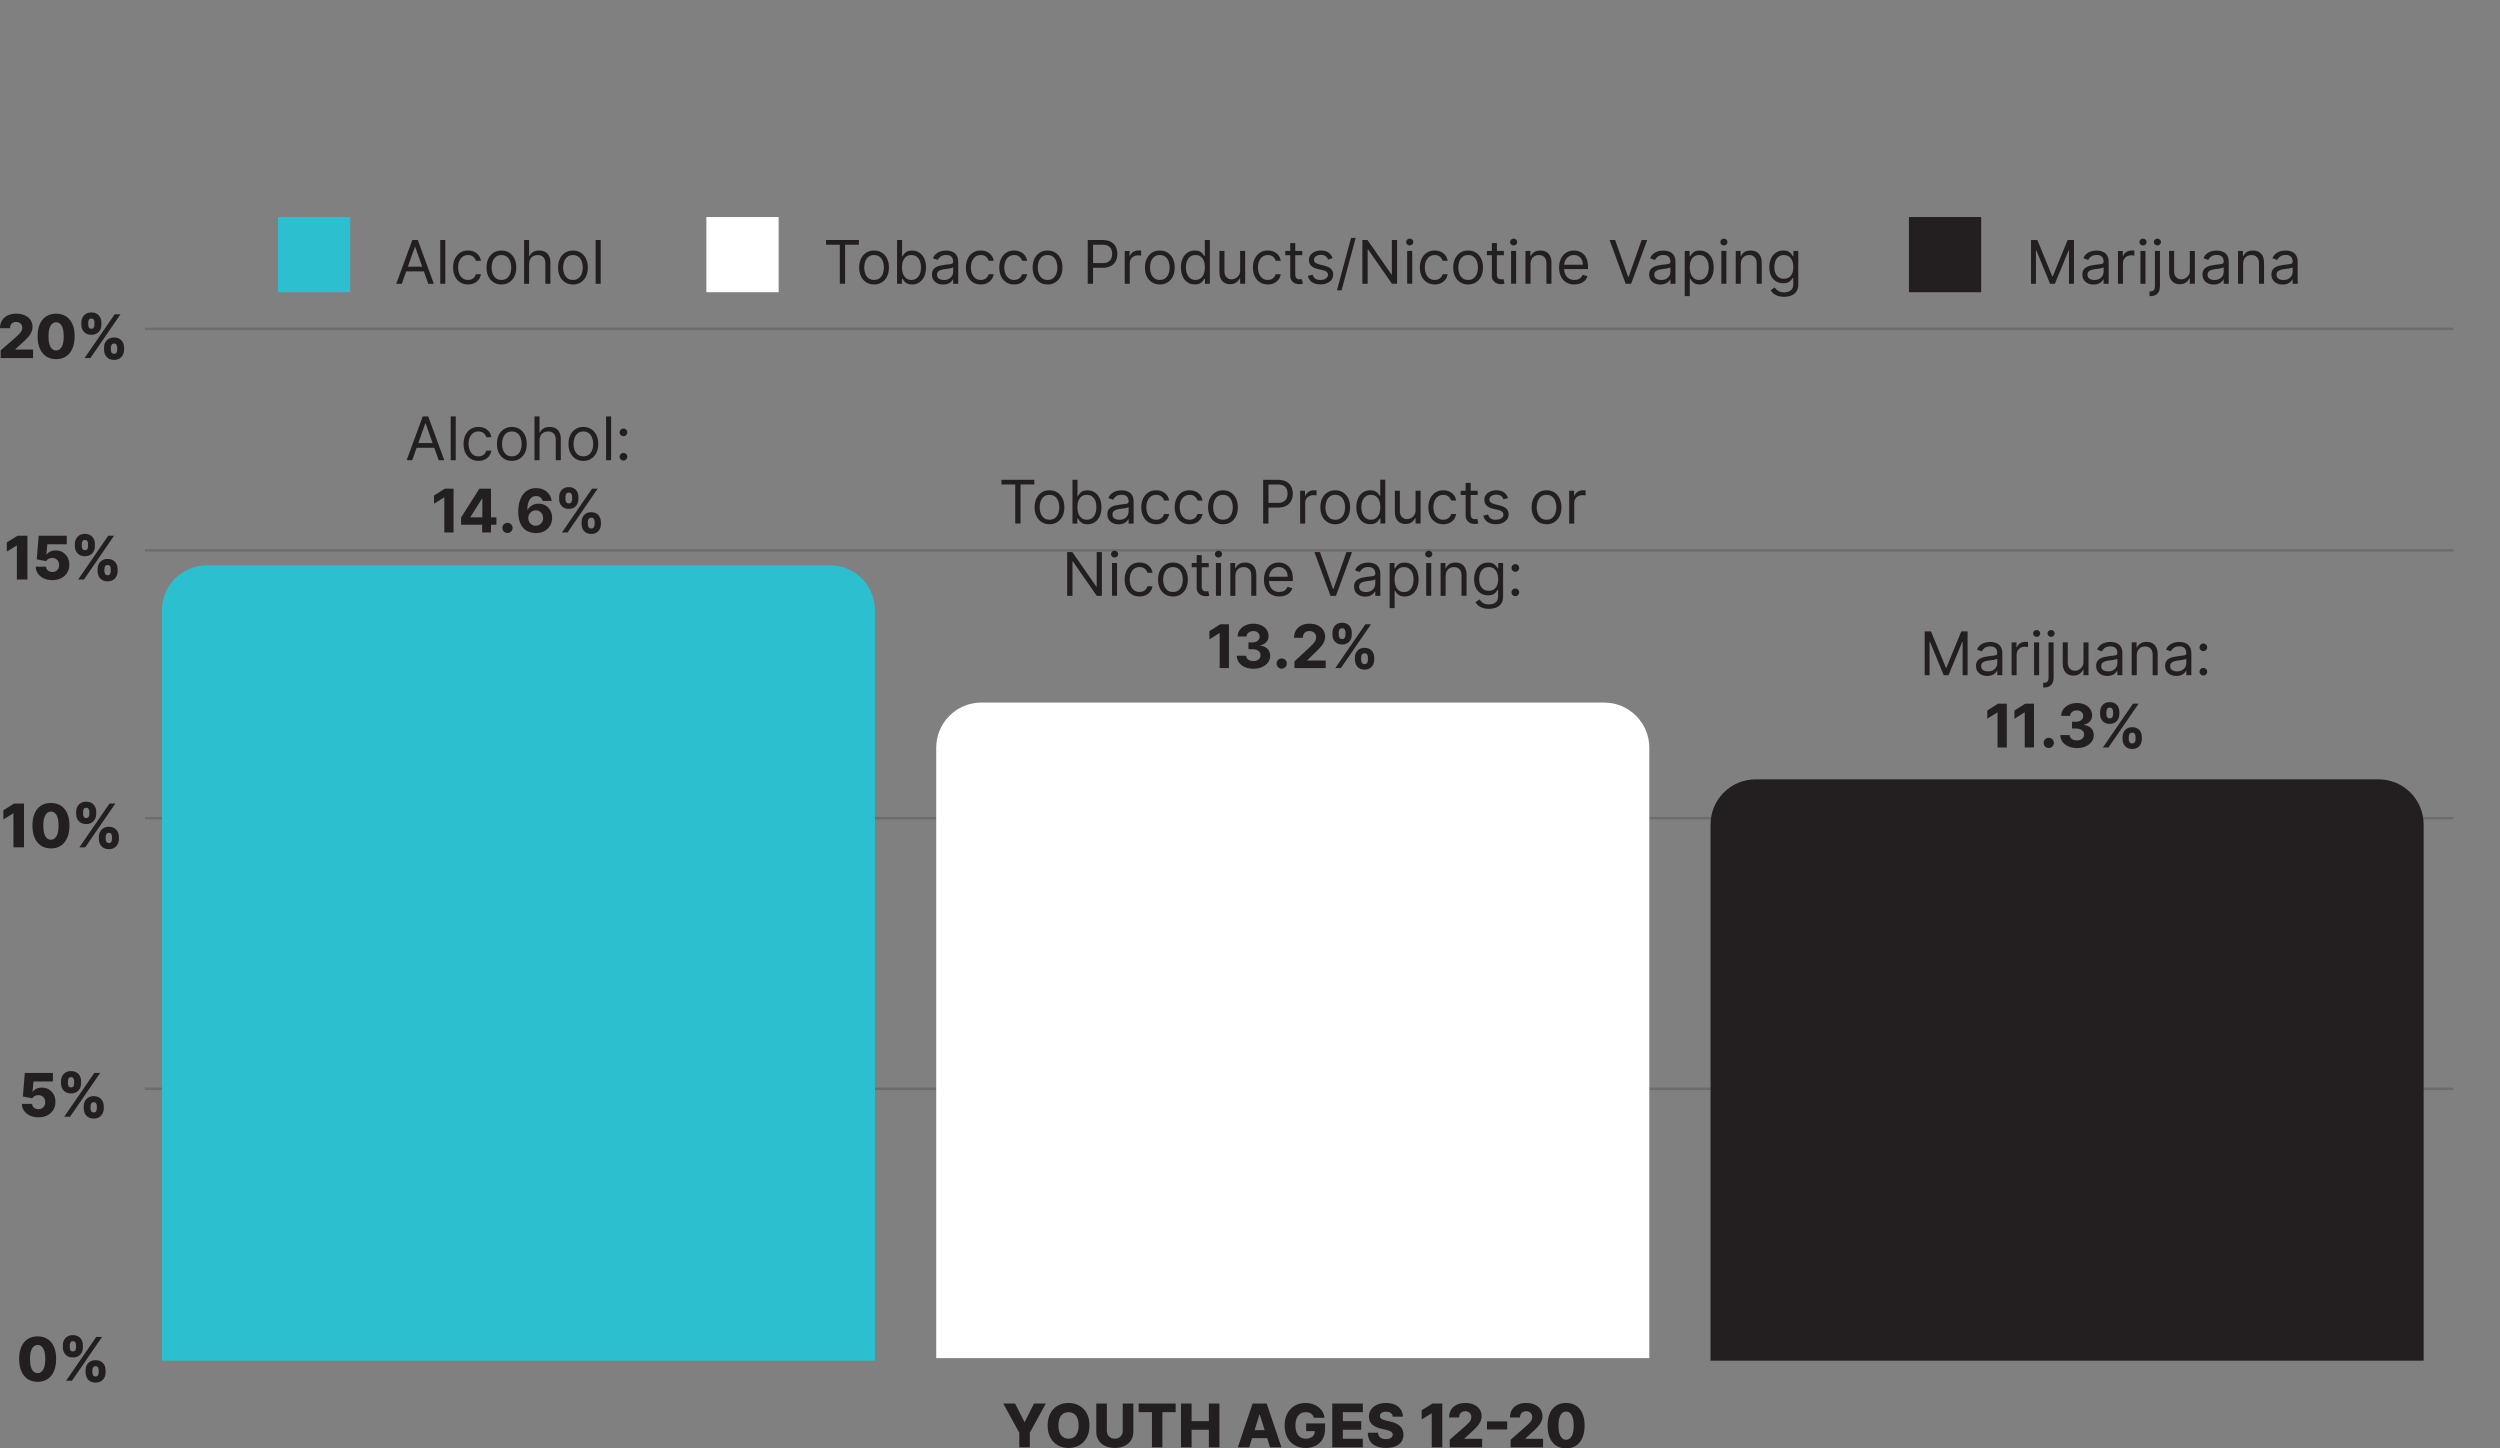
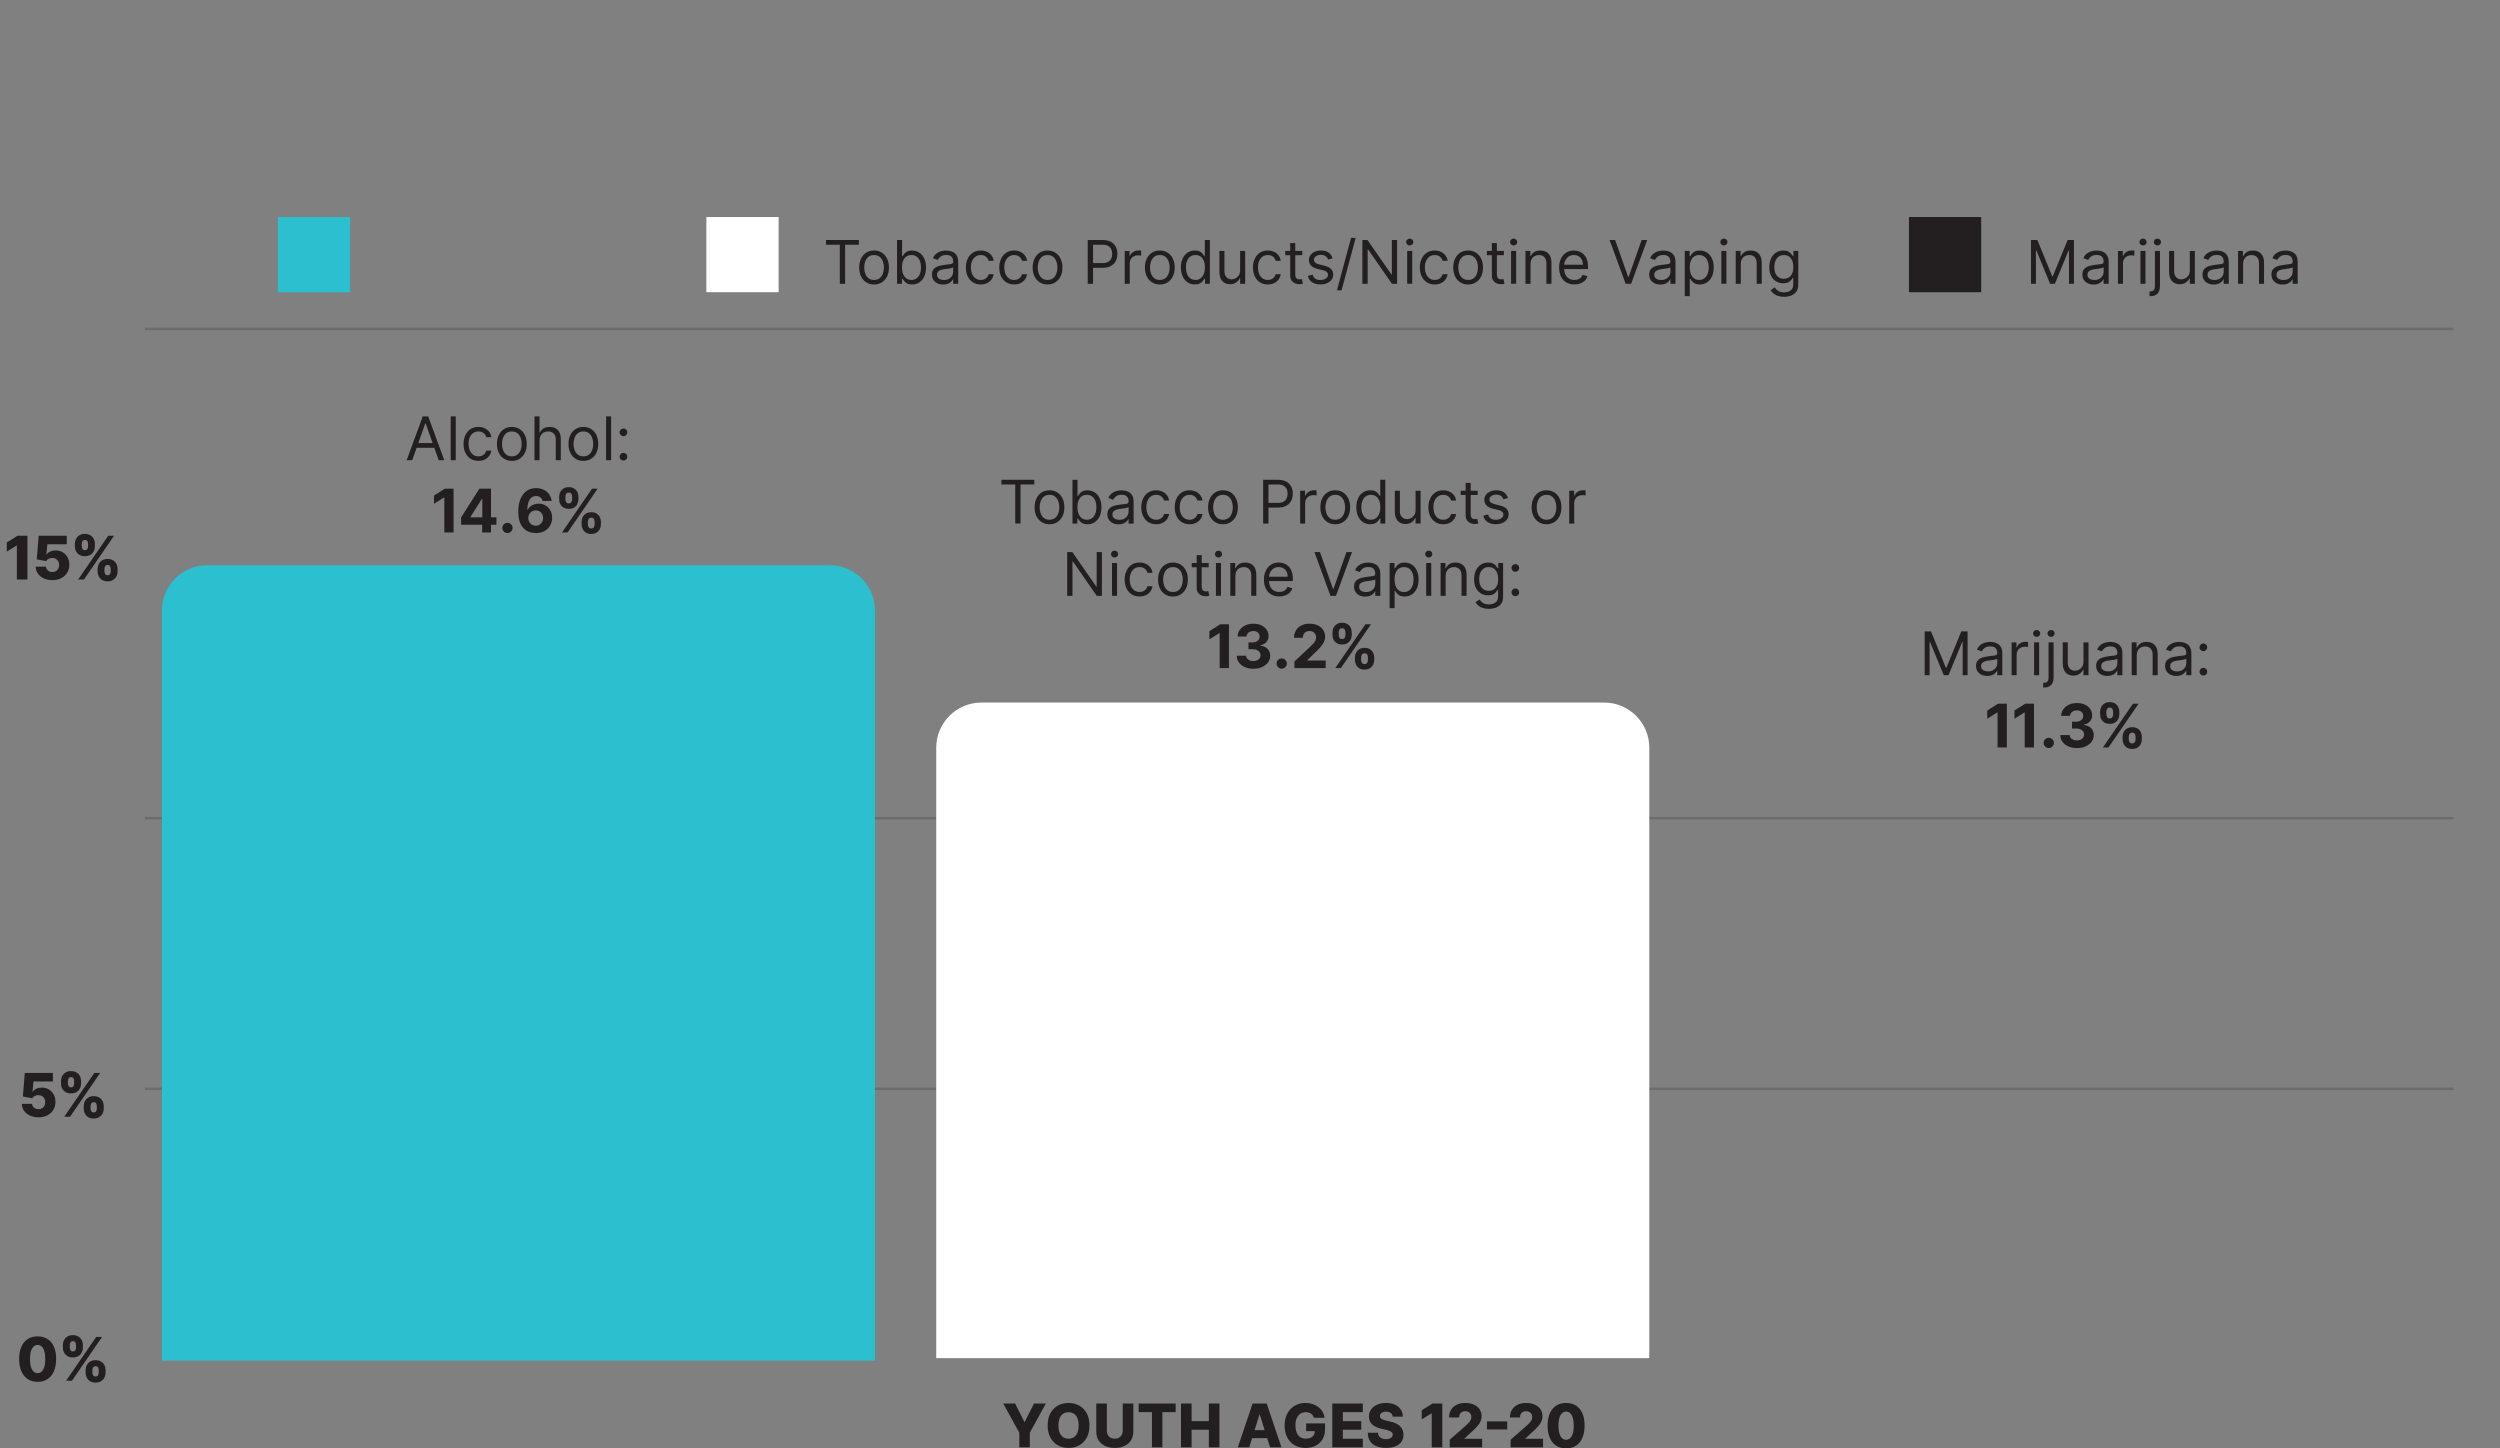
<svg xmlns="http://www.w3.org/2000/svg" id="Layer_1" data-name="Layer 1" viewBox="0 0 1292.88 749.05">
  <rect x="0" y="0" width="1292.88" height="749.05" fill="#808080" stroke="none" />
  <defs>
    <style>
      .cls-1, .cls-2 {
        fill: none;
      }

      .cls-3 {
        fill: #231f20;
      }

      .cls-2 {
        stroke: #231f20;
        stroke-miterlimit: 10;
        stroke-width: 1.3px;
      }

      .cls-4 {
        clip-path: url(#clippath-1);
      }

      .cls-5 {
        clip-path: url(#clippath-3);
      }

      .cls-6 {
        clip-path: url(#clippath-4);
      }

      .cls-7 {
        clip-path: url(#clippath-2);
      }

      .cls-8 {
        clip-path: url(#clippath-6);
      }

      .cls-9 {
        clip-path: url(#clippath-5);
      }

      .cls-10 {
        fill: #fff;
      }

      .cls-11 {
        fill: #2bbfcf;
      }

      .cls-12 {
        opacity: .2;
      }

      .cls-13 {
        clip-path: url(#clippath);
      }
    </style>
    <clipPath id="clippath">
      <rect class="cls-1" width="1269.53" height="749.05" />
    </clipPath>
    <clipPath id="clippath-1">
      <rect class="cls-1" width="1269.53" height="749.05" />
    </clipPath>
    <clipPath id="clippath-2">
      <rect class="cls-1" x="50.95" y="148.68" width="1241.94" height="24.65" />
    </clipPath>
    <clipPath id="clippath-3">
      <rect class="cls-1" x="50.95" y="401.71" width="1241.94" height="24.65" />
    </clipPath>
    <clipPath id="clippath-4">
      <rect class="cls-1" x="50.95" y="263.2" width="1241.94" height="24.65" />
    </clipPath>
    <clipPath id="clippath-5">
      <rect class="cls-1" x="50.95" y="541.67" width="1241.94" height="24.65" />
    </clipPath>
    <clipPath id="clippath-6">
      <rect class="cls-1" width="1269.53" height="749.05" />
    </clipPath>
  </defs>
  <g class="cls-13">
    <g class="cls-4">
      <g class="cls-12">
        <g class="cls-7">
          <polygon class="cls-2" points="74.95 170.09 74.95 170.09 671.9 170.09 1268.88 170.09 74.95 170.09" />
        </g>
      </g>
      <g class="cls-12">
        <g class="cls-5">
          <polygon class="cls-2" points="74.95 423.12 74.95 423.12 671.9 423.12 1268.88 423.12 74.95 423.12" />
        </g>
      </g>
      <g class="cls-12">
        <g class="cls-6">
-           <polygon class="cls-2" points="74.95 284.61 74.95 284.61 671.9 284.61 1268.88 284.61 74.95 284.61" />
-         </g>
+           </g>
      </g>
      <g class="cls-12">
        <g class="cls-9">
          <polygon class="cls-2" points="74.95 563.07 74.95 563.07 671.9 563.07 1268.88 563.07 74.95 563.07" />
        </g>
      </g>
      <path class="cls-10" d="M507.52,363.33c-12.9,0-23.35,10.46-23.35,23.35v315.69h368.77v-315.69c0-12.89-10.46-23.35-23.35-23.35h-322.06Z" />
      <path class="cls-11" d="M107.07,292.33c-12.9,0-23.35,10.46-23.35,23.35v387.99h368.77v-387.99c0-12.89-10.46-23.35-23.35-23.35H107.07Z" />
-       <path class="cls-3" d="M907.97,403.03c-12.9,0-23.35,10.45-23.35,23.35v277.3h368.77v-277.3c0-12.9-10.46-23.35-23.35-23.35h-322.06Z" />
    </g>
    <rect class="cls-11" x="143.72" y="112.24" width="37.37" height="38.88" />
    <polygon class="cls-10" points="365.3 112.24 365.3 112.24 365.3 151.12 402.67 151.12 402.67 112.24 365.3 112.24" />
    <polygon class="cls-3" points="987.21 112.24 987.21 112.24 987.21 151.12 1024.58 151.12 1024.58 112.24 987.21 112.24" />
    <g class="cls-8">
      <path class="cls-3" d="M807.84,743.77c-.6-.53-1.06-1.35-1.39-2.44-.33-1.09-.49-2.47-.48-4.12,0-2.45.37-4.26,1.1-5.45.72-1.18,1.67-1.77,2.84-1.77.79,0,1.48.26,2.07.79.59.52,1.05,1.32,1.38,2.38.33,1.07.5,2.42.5,4.05,0,2.5-.36,4.35-1.08,5.56-.73,1.21-1.68,1.81-2.86,1.81-.78,0-1.47-.27-2.07-.8M815.02,747.65c1.43-.93,2.53-2.28,3.3-4.05.78-1.77,1.16-3.9,1.16-6.39,0-2.48-.38-4.59-1.15-6.33-.78-1.74-1.88-3.06-3.31-3.98-1.43-.91-3.14-1.36-5.11-1.36s-3.67.46-5.1,1.36c-1.43.91-2.52,2.23-3.3,3.97-.77,1.74-1.16,3.85-1.17,6.33,0,2.48.38,4.61,1.15,6.38.77,1.76,1.87,3.12,3.31,4.06,1.43.94,3.13,1.41,5.11,1.41s3.69-.47,5.11-1.4M797.99,748.5v-4.41h-9.18v-.14l2.71-2.5c1.64-1.43,2.91-2.66,3.81-3.68.9-1.03,1.52-1.96,1.86-2.81.35-.85.52-1.7.52-2.57,0-1.36-.35-2.55-1.05-3.58-.7-1.03-1.68-1.83-2.95-2.4-1.27-.58-2.76-.86-4.48-.86s-3.13.3-4.39.91c-1.26.61-2.23,1.47-2.92,2.59-.69,1.12-1.04,2.45-1.04,3.99h5.19c0-.69.13-1.27.39-1.75.26-.48.63-.85,1.1-1.1.47-.25,1.02-.38,1.65-.38s1.17.12,1.65.37c.48.24.86.59,1.13,1.03.27.45.41.98.41,1.61,0,.56-.11,1.08-.34,1.55s-.56.95-.99,1.41c-.44.47-.96.98-1.58,1.54l-8.26,7.23v3.94h16.76ZM768.98,739.25h10.48v-4.16h-10.48v4.16ZM766.5,748.5v-4.41h-9.18v-.14l2.71-2.5c1.64-1.43,2.91-2.66,3.81-3.68.9-1.03,1.52-1.96,1.86-2.81.35-.85.52-1.7.52-2.57,0-1.36-.35-2.55-1.05-3.58-.7-1.03-1.68-1.83-2.95-2.4-1.27-.58-2.76-.86-4.48-.86s-3.13.3-4.39.91c-1.26.61-2.23,1.47-2.92,2.59-.69,1.12-1.04,2.45-1.04,3.99h5.19c0-.69.13-1.27.39-1.75.26-.48.63-.85,1.1-1.1.47-.25,1.02-.38,1.65-.38s1.17.12,1.65.37c.48.24.86.59,1.13,1.03.27.45.41.98.41,1.61,0,.56-.12,1.08-.35,1.55-.23.47-.56.95-.99,1.41-.44.47-.96.98-1.58,1.54l-8.26,7.23v3.94h16.77ZM740.81,725.85l-5.58,3.47v4.73l5.07-3.1h.13v17.54h5.46v-22.65h-5.08ZM725.5,732.64c-.01-1.41-.38-2.65-1.1-3.72-.71-1.07-1.72-1.9-3.01-2.49-1.29-.59-2.82-.89-4.57-.89s-3.25.3-4.59.88c-1.34.59-2.39,1.41-3.15,2.47-.76,1.06-1.13,2.28-1.13,3.68,0,1.72.56,3.08,1.68,4.09,1.13,1.01,2.67,1.73,4.63,2.18l2.37.55c.83.19,1.51.4,2.04.62.53.23.93.49,1.19.8.26.31.39.67.4,1.1,0,.46-.15.86-.43,1.22-.28.35-.68.63-1.2.83-.52.2-1.15.3-1.89.3-.8,0-1.51-.13-2.12-.38-.61-.25-1.08-.62-1.43-1.11-.35-.49-.54-1.1-.58-1.82h-5.24c.02,1.77.42,3.23,1.2,4.39.78,1.16,1.88,2.02,3.29,2.59,1.41.57,3.06.85,4.95.85s3.5-.28,4.84-.82c1.34-.54,2.36-1.33,3.08-2.35.71-1.03,1.08-2.25,1.08-3.68,0-.91-.16-1.73-.46-2.45-.3-.73-.75-1.38-1.33-1.94-.59-.56-1.31-1.04-2.17-1.45-.86-.41-1.85-.73-2.97-.97l-1.95-.44c-.52-.11-.98-.24-1.39-.39s-.77-.32-1.06-.51-.51-.42-.66-.68c-.15-.26-.22-.56-.21-.9,0-.42.13-.78.37-1.1.24-.32.59-.57,1.06-.76.47-.18,1.06-.28,1.77-.28,1.07,0,1.89.23,2.47.68.58.45.91,1.09.98,1.9h5.24ZM704.78,748.5v-4.45h-10.32v-4.66h9.51v-4.46h-9.51v-4.64h10.32v-4.45h-15.79v22.65h15.79ZM685,733.25c-.13-1.13-.47-2.16-1.02-3.11-.54-.94-1.26-1.76-2.13-2.44-.87-.69-1.88-1.22-3.01-1.59-1.13-.38-2.35-.57-3.66-.57-1.51,0-2.92.26-4.23.77-1.31.52-2.46,1.28-3.45,2.28-.99,1-1.76,2.23-2.32,3.67-.55,1.44-.83,3.09-.83,4.95,0,2.39.46,4.45,1.37,6.19.91,1.74,2.19,3.07,3.83,4.01,1.63.94,3.53,1.4,5.69,1.4,1.95,0,3.67-.39,5.17-1.16,1.5-.78,2.68-1.88,3.54-3.33.86-1.45,1.29-3.18,1.29-5.21v-3h-9.76v3.99h5.51l-1.02-.12c0,.82-.18,1.53-.54,2.13-.36.6-.89,1.07-1.59,1.4-.7.33-1.55.49-2.55.49-1.13,0-2.1-.27-2.9-.81-.8-.54-1.4-1.32-1.82-2.35-.42-1.03-.63-2.26-.63-3.72s.22-2.67.65-3.69c.44-1.01,1.05-1.79,1.85-2.32.8-.53,1.75-.79,2.85-.79.55,0,1.05.06,1.51.19.46.13.86.32,1.22.57.35.25.65.55.9.91s.43.77.55,1.23h5.54ZM645.23,743.74h12.3v-4.16h-12.3v4.16ZM651.32,731.56h.18l5.32,16.94h5.89l-7.64-22.65h-7.29l-7.64,22.65h5.88l5.31-16.94ZM616.24,748.5v-9.1h8.92v9.1h5.46v-22.65h-5.46v9.09h-8.92v-9.09h-5.48v22.65h5.48ZM595.74,730.3v18.2h5.39v-18.2h6.87v-4.45h-19.14v4.45h6.88ZM580.63,739.98c0,.78-.17,1.48-.52,2.09-.35.61-.83,1.09-1.44,1.44-.62.35-1.33.52-2.15.52s-1.54-.17-2.16-.52c-.62-.35-1.1-.83-1.44-1.44-.34-.61-.51-1.31-.51-2.09v-14.13h-5.47v14.61c0,1.69.4,3.16,1.19,4.41.8,1.25,1.91,2.22,3.35,2.9,1.44.68,3.12,1.03,5.04,1.03s3.57-.34,5.01-1.03c1.44-.68,2.56-1.65,3.36-2.9.8-1.25,1.21-2.72,1.21-4.41v-14.61h-5.47v14.13ZM557.19,740.91c-.42,1.02-1.01,1.79-1.79,2.31-.78.52-1.71.79-2.8.79s-2.02-.26-2.8-.79c-.78-.52-1.38-1.29-1.8-2.31-.42-1.02-.62-2.26-.62-3.74s.21-2.72.62-3.74c.42-1.02,1.02-1.79,1.8-2.31.78-.52,1.71-.78,2.8-.78s2.03.26,2.8.78c.78.52,1.38,1.29,1.79,2.31.42,1.02.62,2.26.62,3.74s-.21,2.72-.62,3.74M561.98,730.84c-.96-1.73-2.26-3.05-3.89-3.95-1.63-.9-3.46-1.35-5.49-1.35s-3.87.45-5.5,1.35c-1.63.9-2.92,2.22-3.87,3.95-.95,1.73-1.43,3.85-1.43,6.34s.48,4.59,1.43,6.32c.95,1.73,2.24,3.05,3.87,3.95s3.46,1.36,5.5,1.36,3.86-.45,5.49-1.35c1.63-.9,2.93-2.21,3.89-3.95.96-1.73,1.44-3.85,1.44-6.34s-.48-4.6-1.44-6.34M527.13,740.93v7.56h5.44v-7.56l8.28-15.08h-6.11l-4.79,9.47h-.2l-4.79-9.47h-6.12l8.28,15.08Z" />
      <path class="cls-3" d="M1090.42,386.54l15.57-22.65h-2.9l-15.57,22.65h2.9ZM1089.68,366.64c.25-.47.7-.71,1.36-.71.7,0,1.17.23,1.4.7.24.46.36.97.36,1.5v1.2c0,.54-.12,1.04-.37,1.49-.25.46-.71.69-1.39.69s-1.1-.23-1.35-.69c-.25-.46-.38-.95-.38-1.49v-1.2c0-.52.12-1.02.38-1.49M1086.63,371.83c.38.76.94,1.36,1.68,1.82.74.46,1.65.69,2.72.69s1.99-.23,2.73-.68c.74-.45,1.3-1.06,1.69-1.82.39-.76.58-1.6.58-2.51v-1.2c0-.91-.19-1.75-.57-2.51-.38-.76-.94-1.37-1.68-1.83-.74-.46-1.65-.69-2.74-.69s-1.95.23-2.69.69c-.74.46-1.31,1.07-1.7,1.83-.39.76-.58,1.6-.58,2.51v1.2c0,.91.19,1.74.57,2.49M1101.29,379.59c.26-.46.72-.7,1.38-.7s1.16.23,1.39.7.35.97.35,1.51v1.19c0,.54-.12,1.04-.37,1.49s-.71.69-1.38.69-1.13-.23-1.39-.7c-.25-.46-.38-.96-.38-1.48v-1.19c0-.54.13-1.04.39-1.51M1098.26,384.8c.38.76.94,1.38,1.68,1.83.74.46,1.65.69,2.73.69s1.97-.23,2.72-.69c.74-.46,1.31-1.07,1.69-1.83.38-.76.58-1.6.58-2.5v-1.19c0-.92-.19-1.75-.57-2.52-.38-.76-.94-1.37-1.68-1.83-.74-.46-1.65-.69-2.74-.69s-1.97.23-2.71.69c-.74.46-1.31,1.07-1.69,1.83-.39.77-.58,1.6-.58,2.51v1.19c0,.91.19,1.74.58,2.5M1078.59,385.98c1.31-.57,2.34-1.36,3.09-2.37.75-1,1.12-2.15,1.11-3.44,0-1.41-.43-2.58-1.3-3.52-.87-.94-2.14-1.52-3.81-1.73v-.18c1.27-.23,2.3-.77,3.09-1.61.79-.85,1.19-1.91,1.18-3.18,0-1.19-.31-2.27-.97-3.23-.65-.96-1.56-1.73-2.74-2.29-1.17-.57-2.54-.85-4.1-.85s-2.93.28-4.16.85c-1.23.56-2.2,1.34-2.92,2.34-.72.99-1.1,2.15-1.12,3.45h4.59c.02-.58.19-1.08.52-1.51.32-.43.76-.76,1.29-.99.54-.23,1.13-.35,1.78-.35s1.2.12,1.69.37c.48.24.86.58,1.13,1.01.27.43.4.93.4,1.5,0,.6-.16,1.12-.46,1.56-.31.45-.74.79-1.3,1.05-.56.25-1.2.38-1.92.38h-2.11v3.52h2.11c.85,0,1.59.13,2.22.4.62.27,1.1.63,1.44,1.1.34.47.5,1.01.5,1.61s-.16,1.13-.47,1.58c-.32.46-.76.81-1.32,1.07-.56.26-1.21.39-1.94.39s-1.33-.11-1.89-.34c-.56-.23-1.01-.55-1.34-.97-.34-.42-.52-.9-.55-1.45h-4.82c.02,1.32.4,2.48,1.14,3.49.74,1.01,1.75,1.8,3.04,2.37,1.28.57,2.75.86,4.41.86s3.2-.29,4.51-.86M1060.84,386.47c.4-.24.72-.56.97-.96.25-.4.37-.85.37-1.33,0-.72-.26-1.34-.8-1.86-.53-.51-1.15-.77-1.86-.77s-1.35.26-1.87.77c-.52.52-.78,1.14-.78,1.86s.26,1.35.78,1.88c.52.52,1.14.78,1.87.78.48,0,.92-.12,1.32-.36M1047.38,363.89l-5.61,3.55v4.25l5.19-3.25h.13v18.1h4.79v-22.65h-4.5ZM1033.33,363.89l-5.61,3.55v4.25l5.19-3.25h.13v18.1h4.79v-22.65h-4.5Z" />
      <path class="cls-3" d="M1140.48,336.47c.3-.18.54-.42.72-.72.18-.3.27-.64.27-1,0-.54-.19-1.01-.59-1.4-.39-.39-.86-.59-1.4-.59s-1.01.19-1.4.59c-.39.39-.59.86-.59,1.4s.19,1.01.59,1.4c.39.39.86.59,1.4.59.37,0,.7-.09,1-.27M1140.48,349.08c.3-.18.54-.42.72-.72.18-.3.27-.64.27-1,0-.54-.19-1.01-.59-1.4-.39-.39-.86-.59-1.4-.59s-1.01.19-1.4.59-.59.86-.59,1.4.19,1.01.59,1.4c.39.39.86.59,1.4.59.37,0,.7-.09,1-.27M1123.31,346.53c-.67-.46-1.01-1.14-1.01-2.05,0-.66.18-1.19.54-1.58s.83-.68,1.41-.87c.59-.19,1.22-.34,1.9-.43.28-.04.65-.08,1.1-.14.45-.05.92-.12,1.4-.2.49-.08.91-.17,1.28-.28.37-.11.61-.23.72-.36v2.39c0,.71-.18,1.38-.55,2.02-.37.64-.9,1.16-1.61,1.57-.71.4-1.58.61-2.62.61s-1.9-.23-2.57-.69M1127.99,349.13c.69-.3,1.24-.65,1.65-1.07.41-.42.71-.81.88-1.18h.13v2.3h2.61v-11.19c0-1.35-.22-2.43-.66-3.23-.44-.8-1-1.4-1.66-1.8-.67-.4-1.36-.66-2.07-.79-.71-.13-1.34-.19-1.89-.19-.85,0-1.72.12-2.6.35-.88.23-1.69.64-2.43,1.21-.74.58-1.33,1.39-1.78,2.42l2.48.88c.29-.62.78-1.2,1.49-1.75.71-.54,1.68-.82,2.93-.82s2.1.3,2.69.91.89,1.45.89,2.54v.09c0,.42-.15.72-.45.88-.3.17-.77.29-1.41.36-.65.07-1.48.17-2.52.3-.79.1-1.57.24-2.35.42-.78.17-1.49.43-2.13.78-.64.35-1.15.83-1.54,1.43-.38.61-.57,1.4-.57,2.37,0,1.11.26,2.05.77,2.83.52.78,1.21,1.37,2.09,1.78.88.41,1.86.61,2.93.61.99,0,1.82-.15,2.51-.44M1105.58,336.43c.38-.69.89-1.22,1.54-1.58.65-.36,1.4-.54,2.23-.54,1.21,0,2.16.37,2.85,1.12.69.75,1.04,1.79,1.04,3.12v10.62h2.61v-10.79c0-1.45-.24-2.64-.72-3.59-.48-.95-1.15-1.66-2.01-2.12-.86-.47-1.87-.7-3.02-.7-1.28,0-2.33.26-3.14.79-.81.53-1.42,1.22-1.81,2.08h-.22v-2.65h-2.52v16.98h2.61v-10.22c0-.99.19-1.83.56-2.52M1087.65,346.53c-.67-.46-1.01-1.14-1.01-2.05,0-.66.18-1.19.53-1.58s.83-.68,1.42-.87c.59-.19,1.22-.34,1.9-.43.28-.04.65-.08,1.1-.14.45-.05.92-.12,1.4-.2.48-.08.91-.17,1.28-.28.37-.11.62-.23.72-.36v2.39c0,.71-.18,1.38-.55,2.02-.36.64-.9,1.16-1.61,1.57-.71.4-1.58.61-2.62.61s-1.89-.23-2.57-.69M1092.33,349.13c.69-.3,1.24-.65,1.65-1.07.41-.42.71-.81.88-1.18h.13v2.3h2.61v-11.19c0-1.35-.22-2.43-.66-3.23-.44-.8-1-1.4-1.66-1.8-.67-.4-1.36-.66-2.07-.79-.71-.13-1.34-.19-1.89-.19-.85,0-1.72.12-2.6.35-.88.23-1.69.64-2.43,1.21-.74.58-1.33,1.39-1.77,2.42l2.48.88c.29-.62.79-1.2,1.49-1.75.71-.54,1.68-.82,2.93-.82s2.1.3,2.69.91.89,1.45.89,2.54v.09c0,.42-.15.72-.45.88-.3.17-.77.29-1.42.36-.64.07-1.48.17-2.51.3-.79.1-1.57.24-2.35.42-.78.17-1.49.43-2.13.78-.64.35-1.15.83-1.54,1.43-.38.61-.58,1.4-.58,2.37,0,1.11.26,2.05.77,2.83s1.21,1.37,2.09,1.78c.88.41,1.85.61,2.93.61.99,0,1.82-.15,2.51-.44M1076.77,344.85c-.46.69-1.03,1.19-1.7,1.53-.67.33-1.34.5-1.99.5-1.08,0-1.97-.37-2.67-1.11-.7-.74-1.05-1.73-1.05-2.97v-10.61h-2.61v10.79c0,1.44.24,2.64.71,3.59.47.95,1.12,1.66,1.95,2.13.83.47,1.77.7,2.83.7,1.28,0,2.35-.3,3.19-.9.84-.6,1.46-1.33,1.86-2.2h.18v2.88h2.61v-16.98h-2.61v10.04c0,1.06-.23,1.94-.69,2.62M1062.02,328.83c.36-.35.55-.76.55-1.25s-.18-.9-.55-1.25c-.37-.35-.8-.52-1.31-.52s-.95.17-1.31.52c-.37.35-.55.76-.55,1.25s.18.9.55,1.25c.36.35.8.52,1.31.52s.94-.17,1.31-.52M1059.42,350.41c0,.86-.18,1.53-.55,2-.37.47-.95.7-1.75.7h-.49v2.43h.53c1.09,0,2-.21,2.71-.63.72-.42,1.26-1.01,1.61-1.78.36-.77.54-1.67.54-2.72v-18.22h-2.61v18.22ZM1054.57,328.83c.36-.35.55-.76.55-1.25s-.18-.9-.55-1.25c-.37-.35-.8-.52-1.31-.52s-.95.17-1.31.52c-.37.35-.55.76-.55,1.25s.18.9.55,1.25c.36.35.8.52,1.31.52s.94-.17,1.31-.52M1054.54,332.19h-2.61v16.98h2.61v-16.98ZM1042.9,349.17v-10.75c0-.77.19-1.45.56-2.05.37-.6.88-1.07,1.53-1.41.65-.34,1.38-.51,2.21-.51.35,0,.68.02.99.07.31.05.51.08.6.1v-2.65c-.15-.01-.37-.03-.65-.03-.29,0-.53-.01-.72-.01-1.02,0-1.93.26-2.74.79-.81.52-1.37,1.2-1.68,2.04h-.18v-2.56h-2.52v16.98h2.61ZM1025.54,346.53c-.67-.46-1.01-1.14-1.01-2.05,0-.66.18-1.19.54-1.58.36-.39.83-.68,1.41-.87.59-.19,1.22-.34,1.9-.43.28-.04.65-.08,1.1-.14s.92-.12,1.4-.2c.48-.08.91-.17,1.28-.28.37-.11.62-.23.73-.36v2.39c0,.71-.18,1.38-.55,2.02-.37.64-.9,1.16-1.62,1.57-.71.4-1.58.61-2.61.61s-1.9-.23-2.57-.69M1030.23,349.13c.69-.3,1.23-.65,1.65-1.07.41-.42.71-.81.88-1.18h.13v2.3h2.61v-11.19c0-1.35-.22-2.43-.66-3.23-.44-.8-1-1.4-1.67-1.8-.67-.4-1.35-.66-2.07-.79-.71-.13-1.34-.19-1.88-.19-.86,0-1.72.12-2.61.35-.88.23-1.69.64-2.43,1.21-.74.58-1.33,1.39-1.78,2.42l2.48.88c.29-.62.79-1.2,1.49-1.75.71-.54,1.68-.82,2.93-.82s2.1.3,2.69.91c.59.6.89,1.45.89,2.54v.09c0,.42-.15.72-.45.88-.3.17-.77.29-1.41.36-.65.07-1.48.17-2.52.3-.79.1-1.57.24-2.35.42-.78.17-1.49.43-2.13.78-.64.35-1.15.83-1.54,1.43-.38.61-.58,1.4-.58,2.37,0,1.11.26,2.05.78,2.83.51.78,1.21,1.37,2.09,1.78.88.41,1.85.61,2.93.61.99,0,1.82-.15,2.51-.44M995.33,349.17h2.57v-17.21h.22l7.08,17.21h2.48l7.08-17.21h.22v17.21h2.57v-22.65h-3.27l-7.69,18.8h-.27l-7.7-18.8h-3.27v22.65Z" />
      <path class="cls-3" d="M693.44,345.5l15.57-22.65h-2.9l-15.57,22.65h2.9ZM692.7,325.61c.25-.47.7-.71,1.36-.71.7,0,1.17.23,1.4.7.24.46.35.97.35,1.5v1.2c0,.54-.12,1.04-.37,1.49-.25.46-.71.69-1.39.69s-1.1-.23-1.35-.69c-.25-.46-.38-.95-.38-1.49v-1.2c0-.52.12-1.02.38-1.49M689.66,330.79c.38.76.94,1.36,1.68,1.82.74.46,1.65.69,2.73.69s1.99-.23,2.72-.68c.74-.45,1.31-1.06,1.69-1.82.39-.76.58-1.6.58-2.51v-1.2c0-.91-.19-1.75-.58-2.51-.38-.76-.94-1.37-1.68-1.83-.74-.46-1.65-.69-2.74-.69s-1.95.23-2.69.69c-.74.46-1.31,1.07-1.7,1.83-.39.76-.59,1.6-.59,2.51v1.2c0,.91.19,1.74.57,2.49M704.31,338.56c.26-.46.72-.7,1.38-.7s1.16.23,1.39.7c.23.46.35.97.35,1.51v1.19c0,.54-.12,1.04-.37,1.49s-.71.69-1.38.69-1.13-.23-1.39-.7c-.25-.46-.38-.96-.38-1.48v-1.19c0-.54.13-1.04.39-1.51M701.28,343.76c.38.76.94,1.38,1.68,1.83.74.46,1.65.69,2.73.69s1.97-.23,2.72-.69c.74-.46,1.31-1.07,1.69-1.83s.58-1.6.58-2.5v-1.19c0-.92-.19-1.75-.57-2.52-.38-.76-.94-1.37-1.68-1.83-.74-.46-1.65-.69-2.74-.69s-1.97.23-2.72.69c-.74.46-1.3,1.07-1.69,1.83-.39.77-.58,1.6-.58,2.51v1.19c0,.91.19,1.74.57,2.5M685.58,345.5v-3.91h-9.51v-.16l3.31-3.24c1.55-1.42,2.76-2.63,3.62-3.65.85-1.01,1.45-1.94,1.79-2.77.33-.83.5-1.68.5-2.53,0-1.31-.34-2.46-1.01-3.47-.67-1.01-1.61-1.8-2.82-2.37-1.2-.57-2.62-.86-4.24-.86s-2.97.3-4.18.9c-1.21.6-2.15,1.44-2.82,2.53-.67,1.09-1.01,2.38-1.01,3.86h4.54c0-.72.14-1.34.42-1.87.28-.52.68-.93,1.19-1.21.52-.28,1.12-.42,1.81-.42s1.26.13,1.78.39c.52.26.94.63,1.24,1.12.3.48.45,1.06.45,1.72,0,.6-.12,1.15-.36,1.66-.24.51-.6,1.03-1.07,1.56-.47.53-1.05,1.13-1.73,1.79l-8.06,7.47v3.45h16.15ZM664.15,345.43c.4-.24.72-.56.97-.96.25-.4.37-.85.37-1.33,0-.72-.26-1.34-.79-1.86-.53-.51-1.15-.77-1.86-.77s-1.35.26-1.88.77c-.52.52-.78,1.14-.78,1.86s.26,1.35.78,1.88c.52.52,1.14.78,1.88.78.48,0,.92-.12,1.32-.36M652.68,344.95c1.31-.57,2.34-1.36,3.09-2.37.75-1,1.12-2.15,1.11-3.44,0-1.41-.43-2.58-1.3-3.52-.87-.94-2.14-1.52-3.81-1.73v-.18c1.27-.23,2.3-.77,3.09-1.61.79-.85,1.19-1.91,1.18-3.18,0-1.19-.31-2.27-.97-3.23-.65-.96-1.56-1.73-2.74-2.29-1.17-.57-2.54-.85-4.1-.85s-2.94.28-4.16.85c-1.23.56-2.2,1.34-2.92,2.34-.72.99-1.1,2.15-1.12,3.45h4.59c.02-.58.19-1.08.52-1.51.32-.43.76-.76,1.29-.99.54-.23,1.13-.35,1.78-.35s1.2.12,1.69.37c.48.24.86.58,1.13,1.01.27.43.4.93.4,1.5,0,.6-.16,1.12-.46,1.56-.31.45-.74.79-1.3,1.05-.56.25-1.2.38-1.92.38h-2.11v3.52h2.11c.86,0,1.59.13,2.22.4.62.27,1.1.63,1.44,1.1.34.47.5,1.01.5,1.61s-.16,1.13-.47,1.58c-.32.46-.76.81-1.32,1.07-.56.26-1.21.39-1.94.39s-1.33-.11-1.89-.34c-.56-.23-1.01-.55-1.34-.97-.34-.42-.52-.9-.55-1.45h-4.82c.02,1.32.4,2.48,1.14,3.49.74,1.01,1.75,1.8,3.04,2.37,1.29.57,2.76.86,4.41.86s3.2-.29,4.51-.86M631.05,322.85l-5.61,3.55v4.25l5.19-3.25h.13v18.1h4.79v-22.65h-4.5Z" />
      <path class="cls-3" d="M784.66,295.43c.3-.18.54-.42.72-.72.18-.3.27-.63.27-1,0-.54-.19-1.01-.59-1.4-.39-.39-.86-.59-1.4-.59s-1.01.2-1.4.59c-.39.39-.59.86-.59,1.4s.19,1.01.59,1.41c.39.39.86.59,1.4.59.37,0,.7-.09,1-.27M784.66,308.04c.3-.18.54-.42.72-.72.18-.3.27-.63.27-1,0-.54-.19-1.01-.59-1.4-.39-.39-.86-.59-1.4-.59s-1.01.2-1.4.59c-.39.39-.59.86-.59,1.4s.19,1.01.59,1.41c.39.39.86.58,1.4.58.37,0,.7-.09,1-.27M767.17,304.75c-.73-.51-1.29-1.22-1.66-2.12-.37-.9-.56-1.94-.56-3.12s.18-2.2.55-3.14c.37-.94.91-1.69,1.65-2.26.73-.56,1.65-.84,2.76-.84s1.95.26,2.68.8c.72.53,1.27,1.26,1.64,2.2.37.94.55,2.02.55,3.24s-.19,2.33-.56,3.23c-.38.9-.93,1.59-1.65,2.07-.72.48-1.61.72-2.65.72s-2-.26-2.74-.77M773.69,314.21c1.11-.43,1.99-1.11,2.65-2.02.66-.92.99-2.11.99-3.57v-17.47h-2.52v2.7h-.26c-.19-.3-.46-.67-.81-1.13-.35-.46-.85-.87-1.51-1.24-.65-.37-1.53-.55-2.64-.55-1.43,0-2.69.36-3.78,1.07-1.09.71-1.94,1.71-2.56,3.01-.61,1.29-.92,2.81-.92,4.55s.32,3.27.95,4.51c.63,1.24,1.49,2.18,2.58,2.83s2.31.97,3.69.97c1.11,0,1.99-.17,2.64-.52.65-.35,1.15-.75,1.51-1.21.35-.45.62-.84.81-1.14h.22v3.45c0,1.41-.45,2.45-1.34,3.12-.89.66-2.02,1-3.4,1-1.02,0-1.85-.15-2.48-.45-.63-.3-1.13-.65-1.49-1.05-.36-.4-.66-.76-.9-1.07l-2.08,1.46c.36.59.83,1.14,1.43,1.66s1.35.94,2.26,1.26c.91.32,1.99.48,3.25.48,1.36,0,2.59-.22,3.7-.65M748.17,295.39c.38-.69.89-1.22,1.54-1.58.65-.36,1.4-.54,2.23-.54,1.21,0,2.16.37,2.85,1.12.69.75,1.04,1.79,1.04,3.12v10.62h2.61v-10.79c0-1.45-.24-2.64-.72-3.59-.48-.95-1.15-1.65-2.01-2.12-.86-.47-1.87-.7-3.02-.7-1.28,0-2.33.26-3.14.79-.81.53-1.41,1.22-1.81,2.09h-.22v-2.65h-2.52v16.98h2.61v-10.22c0-.99.19-1.83.57-2.52M740.19,287.8c.37-.35.55-.76.55-1.25s-.18-.9-.55-1.25c-.36-.35-.8-.52-1.31-.52s-.94.17-1.31.52c-.36.35-.55.76-.55,1.25s.18.9.55,1.25c.37.35.8.52,1.31.52s.95-.17,1.31-.52M740.17,291.15h-2.61v16.98h2.61v-16.98ZM721.75,296.31c.37-.95.92-1.7,1.64-2.23.72-.53,1.61-.8,2.68-.8s2.03.28,2.76.85c.73.56,1.28,1.33,1.65,2.29.36.96.54,2.04.54,3.24s-.18,2.3-.56,3.29c-.37.99-.92,1.77-1.66,2.35-.73.58-1.65.87-2.74.87s-1.93-.28-2.65-.82c-.72-.55-1.27-1.31-1.65-2.29-.38-.98-.57-2.11-.57-3.39s.18-2.38.55-3.33M721.24,314.5v-8.98h.22c.19.31.46.7.82,1.17.35.47.86.88,1.52,1.25.66.36,1.53.55,2.62.55,1.41,0,2.67-.36,3.75-1.08,1.08-.72,1.93-1.74,2.54-3.05.61-1.32.92-2.87.92-4.67s-.31-3.33-.92-4.64c-.61-1.31-1.46-2.33-2.55-3.04-1.09-.72-2.35-1.07-3.78-1.07-1.11,0-1.98.18-2.63.55-.65.36-1.14.78-1.48,1.24-.34.46-.61.84-.8,1.13h-.31v-2.7h-2.52v23.35h2.61ZM703.88,305.5c-.67-.46-1.01-1.14-1.01-2.05,0-.66.18-1.19.53-1.58s.83-.68,1.42-.87c.59-.2,1.22-.34,1.9-.43.28-.04.65-.08,1.1-.14.45-.05.92-.12,1.4-.2.48-.08.91-.17,1.28-.28.37-.11.62-.23.72-.36v2.39c0,.71-.18,1.38-.55,2.02-.36.64-.9,1.17-1.61,1.57-.71.4-1.58.61-2.62.61s-1.9-.23-2.57-.69M708.56,308.09c.69-.29,1.24-.65,1.65-1.07s.71-.81.88-1.18h.13v2.3h2.61v-11.19c0-1.35-.22-2.43-.66-3.23-.44-.8-1-1.4-1.66-1.8-.67-.4-1.36-.66-2.07-.79-.71-.13-1.34-.19-1.89-.19-.85,0-1.72.11-2.6.35-.88.23-1.69.64-2.43,1.22-.74.58-1.33,1.38-1.78,2.42l2.48.88c.29-.62.79-1.2,1.49-1.75.71-.54,1.68-.82,2.93-.82s2.1.3,2.69.91c.59.6.89,1.45.89,2.54v.09c0,.42-.15.71-.45.88-.3.17-.77.29-1.42.36-.64.07-1.48.17-2.51.3-.79.1-1.57.24-2.35.42-.78.17-1.49.43-2.13.78-.64.35-1.15.83-1.54,1.43-.38.61-.57,1.4-.57,2.37,0,1.11.26,2.05.77,2.83.52.78,1.21,1.37,2.09,1.78.88.41,1.85.62,2.93.62.99,0,1.82-.15,2.51-.44M679.75,285.49l8.31,22.65h2.83l8.32-22.65h-2.88l-6.72,19.07h-.26l-6.72-19.07h-2.88ZM664.68,307.95c.92-.36,1.7-.86,2.32-1.51.63-.64,1.07-1.39,1.34-2.25l-2.52-.71c-.22.59-.53,1.08-.94,1.48-.4.39-.88.69-1.44.88-.56.2-1.18.29-1.86.29-1.05,0-1.98-.23-2.78-.69-.79-.46-1.42-1.14-1.86-2.02-.45-.89-.67-1.97-.67-3.26v-1.5c0-.94.2-1.81.61-2.63.4-.82.99-1.48,1.74-2,.76-.51,1.65-.77,2.69-.77.94,0,1.76.22,2.46.65.7.44,1.24,1.03,1.61,1.78.38.75.57,1.61.57,2.56h-10.44v2.26h13.09v-1.11c0-1.58-.21-2.92-.63-4-.42-1.08-.98-1.96-1.69-2.62-.71-.66-1.49-1.14-2.35-1.43-.86-.3-1.74-.44-2.62-.44-1.53,0-2.88.37-4.02,1.12-1.15.75-2.04,1.79-2.68,3.12-.64,1.33-.96,2.86-.96,4.61s.32,3.26.96,4.57c.64,1.31,1.55,2.33,2.73,3.05,1.18.73,2.59,1.09,4.23,1.09,1.15,0,2.18-.18,3.11-.54M639.43,295.39c.38-.69.89-1.22,1.54-1.58.65-.36,1.4-.54,2.23-.54,1.21,0,2.16.37,2.85,1.12.69.75,1.04,1.79,1.04,3.12v10.62h2.61v-10.79c0-1.45-.24-2.64-.72-3.59-.48-.95-1.15-1.65-2.01-2.12-.86-.47-1.87-.7-3.02-.7-1.28,0-2.33.26-3.14.79-.81.53-1.42,1.22-1.81,2.09h-.22v-2.65h-2.52v16.98h2.61v-10.22c0-.99.19-1.83.56-2.52M631.45,287.8c.37-.35.55-.76.55-1.25s-.18-.9-.55-1.25c-.36-.35-.8-.52-1.31-.52s-.95.17-1.31.52c-.37.35-.55.76-.55,1.25s.18.9.55,1.25c.36.35.8.52,1.31.52s.94-.17,1.31-.52M631.43,291.15h-2.61v16.98h2.61v-16.98ZM618.86,303.98c0,.99.23,1.81.69,2.45.46.65,1.04,1.13,1.75,1.45.7.32,1.42.48,2.16.48.49,0,.89-.04,1.2-.11.32-.07.56-.14.74-.21l-.53-2.34c-.11.02-.26.05-.44.08s-.42.05-.71.05c-.38,0-.75-.06-1.09-.18-.34-.12-.62-.37-.84-.73-.22-.36-.32-.92-.32-1.65v-16.19h-2.61v16.9ZM616.3,293.36h8.8v-2.21h-8.8v2.21ZM603.72,305.25c-.75-.6-1.31-1.38-1.67-2.36-.36-.97-.54-2.03-.54-3.16s.18-2.2.54-3.17c.36-.98.92-1.77,1.67-2.38.75-.6,1.71-.91,2.88-.91s2.12.3,2.88.91c.75.6,1.31,1.4,1.67,2.38.36.98.54,2.04.54,3.17s-.18,2.19-.54,3.16c-.36.97-.92,1.76-1.67,2.36-.75.6-1.71.9-2.88.9s-2.12-.3-2.88-.9M610.63,307.39c1.15-.73,2.05-1.75,2.7-3.06.64-1.31.97-2.84.97-4.6s-.32-3.31-.97-4.63c-.65-1.32-1.54-2.34-2.7-3.08-1.15-.73-2.5-1.09-4.03-1.09s-2.88.36-4.03,1.09c-1.15.73-2.06,1.76-2.7,3.08-.65,1.32-.97,2.86-.97,4.63s.32,3.29.97,4.6c.64,1.31,1.54,2.34,2.7,3.06,1.15.73,2.5,1.1,4.03,1.1s2.88-.37,4.03-1.1M592.62,307.78c.95-.47,1.71-1.1,2.29-1.9.58-.8.94-1.7,1.09-2.7h-2.61c-.16.62-.44,1.15-.82,1.59-.38.44-.85.78-1.4,1.02-.56.24-1.17.35-1.85.35-1.03,0-1.93-.27-2.69-.81-.76-.54-1.35-1.29-1.77-2.27-.42-.97-.62-2.12-.62-3.43s.21-2.4.64-3.36c.42-.95,1.02-1.69,1.78-2.22.76-.53,1.65-.79,2.67-.79,1.15,0,2.07.3,2.75.9.68.6,1.12,1.29,1.32,2.06h2.61c-.15-1.06-.53-1.99-1.14-2.79-.61-.8-1.4-1.41-2.36-1.86-.96-.44-2.03-.66-3.23-.66-1.53,0-2.87.37-4.02,1.12-1.15.75-2.04,1.79-2.68,3.11-.64,1.32-.96,2.85-.96,4.57s.31,3.2.93,4.52c.62,1.32,1.5,2.35,2.65,3.11,1.15.75,2.52,1.13,4.11,1.13,1.25,0,2.35-.24,3.3-.7M577.72,287.8c.36-.35.55-.76.55-1.25s-.18-.9-.55-1.25c-.37-.35-.8-.52-1.31-.52s-.95.17-1.31.52c-.37.35-.55.76-.55,1.25s.18.9.55,1.25c.36.35.8.52,1.31.52s.94-.17,1.31-.52M577.69,291.15h-2.61v16.98h2.61v-16.98ZM567.15,285.49v17.82h-.22l-12.39-17.82h-2.65v22.65h2.74v-17.78h.22l12.34,17.78h2.65v-22.65h-2.7Z" />
      <path class="cls-3" d="M814.11,270.77v-10.75c0-.77.19-1.45.56-2.05.37-.6.88-1.07,1.53-1.41.64-.34,1.38-.51,2.21-.51.35,0,.67.02.99.07.31.05.51.08.6.11v-2.65c-.15-.02-.37-.03-.65-.03-.29,0-.53-.01-.72-.01-1.02,0-1.93.26-2.74.79-.81.52-1.37,1.2-1.68,2.04h-.18v-2.57h-2.52v16.99h2.61ZM796.91,267.88c-.75-.6-1.31-1.38-1.67-2.36-.36-.97-.54-2.03-.54-3.16s.18-2.19.54-3.17c.36-.98.92-1.77,1.67-2.38.75-.6,1.71-.91,2.88-.91s2.13.3,2.88.91c.75.6,1.31,1.4,1.67,2.38.36.98.54,2.04.54,3.17s-.18,2.19-.54,3.16-.92,1.76-1.67,2.36c-.75.6-1.71.9-2.88.9s-2.12-.3-2.88-.9M803.82,270.02c1.15-.73,2.05-1.75,2.7-3.06.65-1.31.97-2.85.97-4.6s-.32-3.31-.97-4.63c-.64-1.32-1.54-2.35-2.7-3.08-1.15-.73-2.5-1.1-4.03-1.1s-2.88.37-4.03,1.1c-1.15.73-2.05,1.75-2.7,3.08-.64,1.32-.97,2.86-.97,4.63s.32,3.29.97,4.6c.65,1.31,1.55,2.33,2.7,3.06,1.15.73,2.5,1.1,4.03,1.1s2.88-.36,4.03-1.1M777.83,254.66c-.96-.74-2.28-1.11-3.97-1.11-1.19,0-2.26.21-3.2.63-.94.42-1.68,1-2.22,1.74-.54.74-.81,1.59-.81,2.54,0,1.17.36,2.15,1.09,2.92.73.78,1.87,1.35,3.42,1.72l2.83.66c.86.2,1.49.5,1.9.9.41.4.62.9.62,1.49,0,.73-.36,1.35-1.08,1.87-.72.52-1.69.78-2.9.78-1.07,0-1.93-.23-2.59-.69-.66-.46-1.11-1.14-1.34-2.06l-2.48.62c.3,1.44,1.02,2.54,2.16,3.29,1.13.75,2.57,1.13,4.3,1.13,1.32,0,2.48-.22,3.47-.66.99-.44,1.77-1.05,2.33-1.81.56-.77.83-1.64.83-2.61,0-1.19-.37-2.16-1.12-2.91s-1.88-1.32-3.39-1.69l-2.52-.62c-1-.25-1.74-.57-2.21-.94-.47-.38-.71-.89-.71-1.54,0-.73.35-1.33,1.04-1.81.69-.47,1.55-.71,2.59-.71.76,0,1.38.12,1.87.37.49.24.87.55,1.15.92.29.37.5.75.65,1.14l2.34-.66c-.4-1.21-1.09-2.18-2.05-2.92M757.96,266.61c0,.99.23,1.81.69,2.46.46.65,1.04,1.13,1.75,1.45.7.32,1.42.47,2.16.47.49,0,.89-.04,1.21-.1.32-.07.56-.14.74-.21l-.53-2.35c-.11.02-.26.05-.44.08-.18.03-.42.05-.71.05-.38,0-.74-.06-1.09-.18-.34-.12-.62-.37-.84-.73-.22-.37-.33-.92-.33-1.65v-16.19h-2.61v16.9ZM755.39,255.99h8.8v-2.21h-8.8v2.21ZM749.67,270.42c.95-.47,1.71-1.1,2.29-1.9.58-.8.94-1.7,1.09-2.7h-2.61c-.16.62-.44,1.15-.82,1.59-.38.44-.85.78-1.4,1.02-.55.24-1.17.36-1.85.36-1.03,0-1.93-.27-2.69-.81-.76-.54-1.35-1.29-1.77-2.27-.42-.97-.63-2.11-.63-3.43s.21-2.4.64-3.36c.43-.95,1.02-1.7,1.78-2.22.76-.53,1.65-.79,2.67-.79,1.15,0,2.07.3,2.75.9.68.6,1.12,1.29,1.32,2.06h2.61c-.15-1.06-.53-1.99-1.14-2.79-.61-.8-1.4-1.42-2.35-1.86-.96-.44-2.03-.66-3.23-.66-1.53,0-2.87.37-4.02,1.12-1.14.75-2.04,1.78-2.68,3.11-.64,1.32-.95,2.85-.95,4.57s.31,3.2.93,4.52c.62,1.32,1.5,2.36,2.65,3.11,1.15.75,2.52,1.13,4.11,1.13,1.25,0,2.35-.23,3.3-.7M731.36,266.44c-.46.69-1.03,1.19-1.7,1.53-.67.33-1.34.5-1.99.5-1.08,0-1.97-.37-2.67-1.11-.7-.74-1.05-1.73-1.05-2.96v-10.62h-2.61v10.79c0,1.45.24,2.64.71,3.59.47.95,1.12,1.66,1.95,2.12.83.47,1.77.7,2.83.7,1.28,0,2.35-.3,3.19-.9.84-.6,1.46-1.33,1.86-2.2h.18v2.88h2.61v-16.99h-2.61v10.04c0,1.06-.23,1.93-.69,2.62M706.23,267.91c-.73-.58-1.29-1.36-1.66-2.34-.37-.98-.56-2.08-.56-3.29s.18-2.27.55-3.23c.36-.96.91-1.73,1.65-2.29.73-.57,1.65-.85,2.76-.85s1.95.27,2.68.8c.72.53,1.27,1.28,1.64,2.23.37.95.55,2.07.55,3.33s-.19,2.41-.56,3.39c-.38.98-.93,1.74-1.65,2.29-.72.55-1.61.83-2.65.83s-2-.29-2.74-.87M711.24,270.57c.66-.36,1.16-.78,1.52-1.25.36-.47.63-.86.82-1.17h.31v2.61h2.52v-22.65h-2.61v8.36h-.22c-.19-.29-.46-.67-.8-1.13-.35-.46-.84-.87-1.48-1.24-.65-.37-1.52-.55-2.63-.55-1.43,0-2.69.36-3.78,1.07-1.09.72-1.94,1.73-2.55,3.04-.61,1.31-.92,2.86-.92,4.64s.31,3.36.92,4.67c.61,1.32,1.46,2.33,2.54,3.05,1.08.72,2.33,1.08,3.75,1.08,1.09,0,1.97-.18,2.62-.55M687.65,267.88c-.75-.6-1.31-1.38-1.67-2.36-.36-.97-.54-2.03-.54-3.16s.18-2.19.54-3.17c.36-.98.92-1.77,1.67-2.38.75-.6,1.71-.91,2.88-.91s2.12.3,2.88.91c.75.6,1.31,1.4,1.67,2.38.36.98.54,2.04.54,3.17s-.18,2.19-.54,3.16c-.36.97-.92,1.76-1.67,2.36-.75.6-1.71.9-2.88.9s-2.12-.3-2.88-.9M694.55,270.02c1.15-.73,2.05-1.75,2.7-3.06.64-1.31.97-2.85.97-4.6s-.32-3.31-.97-4.63c-.65-1.32-1.54-2.35-2.7-3.08-1.15-.73-2.5-1.1-4.03-1.1s-2.88.37-4.03,1.1c-1.15.73-2.06,1.75-2.7,3.08-.65,1.32-.97,2.86-.97,4.63s.32,3.29.97,4.6c.64,1.31,1.54,2.33,2.7,3.06,1.15.73,2.5,1.1,4.03,1.1s2.88-.36,4.03-1.1M674.97,270.77v-10.75c0-.77.19-1.45.56-2.05.37-.6.88-1.07,1.53-1.41.64-.34,1.38-.51,2.21-.51.35,0,.67.02.99.07.31.05.51.08.6.11v-2.65c-.15-.02-.36-.03-.65-.03-.29,0-.53-.01-.72-.01-1.02,0-1.93.26-2.74.79-.81.52-1.37,1.2-1.68,2.04h-.18v-2.57h-2.52v16.99h2.61ZM655.99,270.77v-20.21h4.82c1.23,0,2.22.2,2.96.62.74.41,1.28.97,1.62,1.68.33.72.5,1.53.5,2.43s-.17,1.72-.5,2.44c-.33.72-.87,1.29-1.61,1.71-.74.42-1.72.63-2.93.63h-5.4v2.43h5.49c1.76,0,3.21-.32,4.33-.97,1.13-.64,1.96-1.51,2.5-2.6.54-1.09.81-2.3.81-3.64s-.28-2.54-.82-3.63c-.54-1.08-1.38-1.94-2.51-2.58s-2.59-.95-4.36-.95h-7.65v22.65h2.74ZM629.59,267.88c-.75-.6-1.31-1.38-1.67-2.36-.36-.97-.54-2.03-.54-3.16s.18-2.19.54-3.17c.36-.98.92-1.77,1.67-2.38.75-.6,1.71-.91,2.87-.91s2.13.3,2.88.91c.75.6,1.31,1.4,1.67,2.38.36.98.54,2.04.54,3.17s-.18,2.19-.54,3.16c-.36.97-.92,1.76-1.67,2.36-.75.6-1.71.9-2.88.9s-2.12-.3-2.87-.9M636.49,270.02c1.15-.73,2.05-1.75,2.7-3.06.64-1.31.97-2.85.97-4.6s-.32-3.31-.97-4.63c-.65-1.32-1.55-2.35-2.7-3.08-1.15-.73-2.5-1.1-4.03-1.1s-2.88.37-4.03,1.1c-1.15.73-2.05,1.75-2.7,3.08-.64,1.32-.97,2.86-.97,4.63s.32,3.29.97,4.6c.65,1.31,1.55,2.33,2.7,3.06,1.15.73,2.5,1.1,4.03,1.1s2.88-.36,4.03-1.1M618.49,270.42c.95-.47,1.71-1.1,2.29-1.9.58-.8.94-1.7,1.09-2.7h-2.61c-.16.62-.44,1.15-.82,1.59-.38.44-.85.78-1.4,1.02-.55.24-1.17.36-1.85.36-1.03,0-1.93-.27-2.69-.81-.76-.54-1.35-1.29-1.77-2.27-.42-.97-.63-2.11-.63-3.43s.21-2.4.64-3.36c.43-.95,1.02-1.7,1.78-2.22s1.66-.79,2.67-.79c1.15,0,2.07.3,2.75.9.68.6,1.12,1.29,1.32,2.06h2.61c-.15-1.06-.53-1.99-1.14-2.79-.61-.8-1.4-1.42-2.36-1.86-.96-.44-2.03-.66-3.23-.66-1.53,0-2.88.37-4.02,1.12-1.15.75-2.04,1.78-2.68,3.11s-.95,2.85-.95,4.57.31,3.2.93,4.52c.62,1.32,1.5,2.36,2.65,3.11,1.15.75,2.52,1.13,4.12,1.13,1.25,0,2.35-.23,3.3-.7M601.22,270.42c.95-.47,1.71-1.1,2.29-1.9.58-.8.94-1.7,1.09-2.7h-2.61c-.16.62-.44,1.15-.82,1.59-.38.44-.85.78-1.4,1.02s-1.17.36-1.85.36c-1.03,0-1.93-.27-2.69-.81-.76-.54-1.35-1.29-1.77-2.27-.42-.97-.63-2.11-.63-3.43s.21-2.4.64-3.36c.43-.95,1.02-1.7,1.78-2.22.76-.53,1.65-.79,2.67-.79,1.15,0,2.07.3,2.75.9.68.6,1.12,1.29,1.32,2.06h2.61c-.15-1.06-.53-1.99-1.14-2.79-.61-.8-1.4-1.42-2.36-1.86-.96-.44-2.03-.66-3.23-.66-1.53,0-2.88.37-4.02,1.12-1.15.75-2.04,1.78-2.68,3.11-.64,1.32-.95,2.85-.95,4.57s.31,3.2.93,4.52c.62,1.32,1.5,2.36,2.65,3.11,1.15.75,2.52,1.13,4.12,1.13,1.25,0,2.35-.23,3.3-.7M576.31,268.13c-.67-.46-1.01-1.14-1.01-2.05,0-.66.18-1.19.53-1.58.36-.39.83-.68,1.42-.87.59-.19,1.22-.34,1.9-.43.28-.04.65-.08,1.1-.14.45-.06.92-.12,1.4-.2.48-.08.91-.17,1.28-.28.37-.11.62-.23.72-.36v2.39c0,.71-.18,1.38-.55,2.02-.36.64-.9,1.17-1.61,1.57-.71.41-1.58.61-2.62.61s-1.89-.23-2.57-.69M580.99,270.72c.69-.3,1.24-.65,1.65-1.07.41-.42.71-.81.88-1.18h.13v2.3h2.61v-11.19c0-1.35-.22-2.42-.66-3.23-.44-.8-1-1.4-1.66-1.8-.67-.4-1.36-.66-2.07-.79-.71-.13-1.34-.19-1.88-.19-.86,0-1.73.12-2.61.35-.88.23-1.69.64-2.43,1.22-.74.58-1.33,1.38-1.77,2.42l2.48.88c.29-.62.79-1.2,1.49-1.75.71-.54,1.69-.82,2.93-.82s2.1.3,2.69.91c.59.6.89,1.45.89,2.54v.09c0,.42-.15.72-.45.88-.3.17-.77.29-1.42.36-.64.07-1.48.17-2.51.3-.79.1-1.57.24-2.35.41-.78.17-1.49.43-2.13.78-.64.35-1.15.82-1.54,1.43-.38.61-.58,1.4-.58,2.37,0,1.11.26,2.05.77,2.83.52.78,1.21,1.37,2.09,1.78.88.41,1.85.61,2.93.61.99,0,1.82-.15,2.51-.44M557.74,258.94c.37-.95.92-1.7,1.64-2.23.72-.53,1.61-.8,2.68-.8s2.03.28,2.76.85c.73.56,1.28,1.33,1.65,2.29.36.96.54,2.04.54,3.23s-.18,2.31-.56,3.29c-.37.98-.92,1.76-1.66,2.34-.73.58-1.65.87-2.74.87s-1.93-.28-2.65-.83c-.72-.55-1.27-1.31-1.65-2.29-.38-.98-.57-2.11-.57-3.39s.18-2.38.55-3.33M557.14,270.77v-2.61h.31c.19.31.46.7.82,1.17.35.47.86.88,1.52,1.25.66.37,1.53.55,2.62.55,1.41,0,2.67-.36,3.75-1.08,1.08-.72,1.93-1.74,2.54-3.05.61-1.32.92-2.88.92-4.67s-.31-3.33-.92-4.64c-.61-1.31-1.46-2.33-2.55-3.04-1.09-.71-2.35-1.07-3.78-1.07-1.11,0-1.98.18-2.63.55-.65.37-1.14.78-1.48,1.24-.35.46-.61.84-.8,1.13h-.22v-8.36h-2.61v22.65h2.52ZM539.86,267.88c-.75-.6-1.31-1.38-1.67-2.36-.36-.97-.54-2.03-.54-3.16s.18-2.19.54-3.17c.36-.98.92-1.77,1.67-2.38.75-.6,1.71-.91,2.88-.91s2.12.3,2.88.91c.75.6,1.31,1.4,1.67,2.38.36.98.54,2.04.54,3.17s-.18,2.19-.54,3.16c-.36.97-.92,1.76-1.67,2.36-.75.6-1.71.9-2.88.9s-2.12-.3-2.88-.9M546.77,270.02c1.15-.73,2.05-1.75,2.7-3.06.65-1.31.97-2.85.97-4.6s-.32-3.31-.97-4.63c-.65-1.32-1.54-2.35-2.7-3.08-1.15-.73-2.5-1.1-4.03-1.1s-2.88.37-4.03,1.1c-1.15.73-2.05,1.75-2.7,3.08-.65,1.32-.97,2.86-.97,4.63s.32,3.29.97,4.6c.65,1.31,1.54,2.33,2.7,3.06,1.15.73,2.5,1.1,4.03,1.1s2.88-.36,4.03-1.1M525.03,250.55v20.21h2.74v-20.21h7.12v-2.43h-16.98v2.43h7.12Z" />
      <path class="cls-3" d="M293.52,275.36l15.57-22.65h-2.9l-15.57,22.65h2.9ZM292.78,255.46c.25-.47.71-.71,1.36-.71.7,0,1.17.23,1.4.7.24.46.35.97.35,1.5v1.2c0,.54-.12,1.04-.37,1.49-.25.46-.71.69-1.39.69s-1.1-.23-1.35-.69c-.25-.46-.38-.95-.38-1.49v-1.2c0-.52.12-1.02.37-1.49M289.74,260.65c.38.76.94,1.36,1.68,1.82.74.46,1.65.69,2.73.69s1.99-.23,2.72-.68c.74-.45,1.31-1.06,1.69-1.82s.58-1.6.58-2.51v-1.2c0-.91-.19-1.75-.58-2.51-.38-.76-.94-1.37-1.68-1.83-.74-.46-1.65-.69-2.74-.69s-1.95.23-2.69.69c-.74.46-1.31,1.07-1.7,1.83-.39.76-.59,1.6-.59,2.51v1.2c0,.91.19,1.74.57,2.49M304.39,268.41c.26-.46.72-.7,1.38-.7s1.16.23,1.39.7c.23.46.35.97.35,1.51v1.19c0,.54-.12,1.04-.37,1.49s-.71.69-1.38.69-1.13-.23-1.39-.7-.38-.96-.38-1.48v-1.19c0-.54.13-1.04.39-1.51M301.36,273.62c.38.76.94,1.38,1.68,1.83.74.46,1.65.69,2.73.69s1.97-.23,2.72-.69c.74-.46,1.31-1.07,1.69-1.83.38-.76.57-1.6.57-2.5v-1.19c0-.92-.19-1.75-.57-2.52-.38-.76-.94-1.37-1.68-1.83-.74-.46-1.65-.69-2.74-.69s-1.97.23-2.72.69c-.74.46-1.3,1.07-1.69,1.83-.39.77-.58,1.6-.58,2.51v1.19c0,.91.19,1.74.57,2.5M275.06,271.37c-.58-.36-1.04-.84-1.37-1.45-.33-.6-.5-1.27-.5-2,0-.54.1-1.06.3-1.54.2-.48.47-.91.83-1.28.35-.37.76-.66,1.23-.86.47-.2.98-.31,1.53-.31.74,0,1.39.18,1.97.53.58.35,1.03.83,1.35,1.42.33.6.49,1.27.49,2.02s-.17,1.43-.5,2.03c-.33.6-.79,1.08-1.37,1.44-.58.36-1.24.53-1.98.53s-1.4-.18-1.97-.54M281.49,274.67c1.27-.67,2.26-1.61,2.97-2.8.71-1.2,1.07-2.56,1.07-4.09,0-1.41-.3-2.67-.91-3.77-.6-1.1-1.43-1.96-2.48-2.59-1.05-.63-2.24-.95-3.58-.95-.83,0-1.61.13-2.35.38-.74.25-1.4.62-1.98,1.1s-1.04,1.05-1.38,1.72h-.15c.01-2.21.4-3.95,1.17-5.23.76-1.28,1.88-1.92,3.36-1.92.87,0,1.6.22,2.19.67.59.45.98,1.07,1.16,1.86h4.72c-.15-1.25-.57-2.37-1.28-3.37-.7-1-1.63-1.8-2.79-2.38-1.16-.58-2.49-.88-4-.88-1.4,0-2.67.28-3.79.82-1.13.55-2.1,1.35-2.9,2.4-.81,1.05-1.43,2.32-1.86,3.82s-.65,3.2-.66,5.1c0,2.07.25,3.82.74,5.24.5,1.42,1.18,2.56,2.03,3.43.86.86,1.82,1.48,2.9,1.87,1.08.38,2.2.58,3.37.59,1.68,0,3.16-.33,4.43-1M263.76,275.29c.4-.24.72-.56.97-.96.25-.4.37-.85.37-1.33,0-.72-.26-1.34-.8-1.86-.53-.51-1.15-.77-1.86-.77s-1.35.26-1.87.77c-.52.52-.78,1.14-.78,1.86s.26,1.35.78,1.88c.52.52,1.14.78,1.87.78.48,0,.92-.12,1.32-.36M253.92,275.36v-22.65h-4.49v15.85l-.09,1.67v5.13h4.58ZM256.73,271.38v-3.84h-13.44v-.18l5.96-9.43h1.93v-5.22h-3.25l-9.46,14.9v3.77h18.26ZM230.07,252.71l-5.61,3.55v4.25l5.19-3.25h.13v18.1h4.79v-22.65h-4.5Z" />
      <path class="cls-3" d="M323.42,225.29c.3-.18.54-.42.72-.72.18-.3.27-.63.27-.99,0-.54-.19-1.01-.59-1.4-.39-.39-.86-.59-1.4-.59s-1.01.19-1.4.59c-.39.39-.59.86-.59,1.4s.19,1.01.59,1.4.86.59,1.4.59c.37,0,.7-.09,1-.27M323.42,237.9c.3-.18.54-.42.72-.72.18-.3.27-.63.27-.99,0-.54-.19-1.01-.59-1.4-.39-.39-.86-.59-1.4-.59s-1.01.19-1.4.59c-.39.39-.59.86-.59,1.4s.19,1.01.59,1.4.86.59,1.4.59c.37,0,.7-.09,1-.27M313.43,237.99h2.61v-22.65h-2.61v22.65ZM298.81,235.1c-.75-.6-1.31-1.38-1.67-2.35-.36-.97-.54-2.03-.54-3.16s.18-2.19.54-3.17c.36-.98.92-1.77,1.67-2.38.75-.6,1.71-.91,2.88-.91s2.12.3,2.88.91c.75.6,1.31,1.4,1.67,2.38.36.98.54,2.04.54,3.17s-.18,2.19-.54,3.16c-.36.97-.92,1.76-1.67,2.35-.75.6-1.71.9-2.88.9s-2.12-.3-2.88-.9M305.72,237.25c1.15-.73,2.06-1.75,2.7-3.06.65-1.31.97-2.85.97-4.6s-.32-3.31-.97-4.63c-.64-1.32-1.54-2.34-2.7-3.07-1.15-.73-2.5-1.1-4.03-1.1s-2.88.37-4.03,1.1c-1.15.73-2.05,1.75-2.7,3.07-.65,1.32-.97,2.86-.97,4.63s.32,3.29.97,4.6c.65,1.31,1.54,2.33,2.7,3.06,1.15.73,2.5,1.1,4.03,1.1s2.88-.37,4.03-1.1M279.6,225.25c.39-.69.92-1.22,1.59-1.58.67-.36,1.44-.54,2.29-.54,1.23,0,2.2.37,2.89,1.11.7.74,1.05,1.79,1.05,3.13v10.62h2.61v-10.79c0-1.46-.24-2.67-.72-3.61-.49-.95-1.16-1.65-2.03-2.11-.87-.46-1.88-.69-3.04-.69-1.34,0-2.4.26-3.2.78-.8.52-1.4,1.22-1.8,2.1h-.22v-8.32h-2.61v22.65h2.61v-10.22c0-.99.19-1.83.58-2.52M261.82,235.1c-.75-.6-1.31-1.38-1.67-2.35s-.54-2.03-.54-3.16.18-2.19.54-3.17c.36-.98.92-1.77,1.67-2.38.75-.6,1.71-.91,2.88-.91s2.12.3,2.88.91c.75.6,1.31,1.4,1.67,2.38.36.98.54,2.04.54,3.17s-.18,2.19-.54,3.16c-.36.97-.92,1.76-1.67,2.35-.75.6-1.71.9-2.88.9s-2.12-.3-2.88-.9M268.73,237.25c1.15-.73,2.05-1.75,2.7-3.06.65-1.31.97-2.85.97-4.6s-.32-3.31-.97-4.63c-.64-1.32-1.54-2.34-2.7-3.07-1.15-.73-2.5-1.1-4.03-1.1s-2.88.37-4.03,1.1-2.05,1.75-2.7,3.07c-.64,1.32-.97,2.86-.97,4.63s.32,3.29.97,4.6c.65,1.31,1.54,2.33,2.7,3.06,1.15.73,2.5,1.1,4.03,1.1s2.88-.37,4.03-1.1M250.72,237.64c.95-.47,1.71-1.1,2.29-1.9.58-.8.94-1.7,1.09-2.7h-2.61c-.16.62-.44,1.15-.82,1.59-.38.44-.85.78-1.4,1.02-.55.24-1.17.36-1.85.36-1.03,0-1.93-.27-2.69-.81-.76-.54-1.35-1.29-1.77-2.27-.42-.97-.63-2.11-.63-3.43s.21-2.4.64-3.36c.42-.95,1.02-1.7,1.78-2.22.76-.53,1.65-.79,2.67-.79,1.15,0,2.07.3,2.75.9.68.6,1.12,1.29,1.32,2.06h2.61c-.15-1.06-.53-1.99-1.14-2.79-.61-.79-1.4-1.41-2.35-1.86-.96-.44-2.03-.66-3.23-.66-1.53,0-2.87.37-4.02,1.12-1.14.75-2.04,1.79-2.68,3.11-.64,1.32-.96,2.85-.96,4.57s.31,3.2.93,4.52c.62,1.32,1.51,2.36,2.65,3.11,1.15.75,2.52,1.13,4.11,1.13,1.25,0,2.35-.23,3.3-.7M233.08,237.99h2.61v-22.65h-2.61v22.65ZM214.23,231.58h11.59v-2.43h-11.59v2.43ZM219.93,218.93h.18l6.77,19.07h2.88l-8.31-22.65h-2.83l-8.32,22.65h2.88l6.77-19.07Z" />
      <path class="cls-3" d="M37.2,714.06l15.57-22.65h-3.02l-15.57,22.65h3.02ZM36.41,694.28c.23-.45.65-.67,1.27-.67.67,0,1.11.22,1.32.66.21.44.31.91.31,1.4v1.19c0,.5-.11.95-.32,1.38-.22.42-.65.64-1.3.64-.6,0-1.02-.21-1.26-.64-.23-.42-.35-.88-.35-1.38v-1.19c0-.47.11-.93.34-1.38M33.1,699.42c.39.78.98,1.41,1.75,1.88.77.47,1.71.71,2.83.71s2.06-.23,2.83-.7c.77-.46,1.36-1.09,1.76-1.87.4-.78.6-1.64.6-2.59v-1.19c0-.94-.2-1.81-.6-2.59-.4-.79-.98-1.42-1.75-1.89-.77-.47-1.72-.71-2.85-.71s-2.02.24-2.79.71c-.77.47-1.35,1.11-1.76,1.89-.41.78-.61,1.65-.61,2.59v1.19c0,.93.2,1.79.59,2.57M48.14,707.22c.24-.44.66-.66,1.28-.66.66,0,1.1.22,1.31.66s.31.91.31,1.4v1.2c0,.49-.11.95-.33,1.38-.22.43-.65.64-1.29.64s-1.06-.22-1.29-.65c-.23-.44-.35-.89-.35-1.36v-1.2c0-.49.12-.96.35-1.4M44.85,712.39c.39.79.97,1.42,1.74,1.9.77.48,1.71.72,2.83.72s2.06-.24,2.83-.72c.77-.48,1.36-1.11,1.76-1.9.4-.79.6-1.65.6-2.58v-1.2c0-.94-.2-1.81-.59-2.59-.39-.78-.98-1.41-1.75-1.89-.77-.47-1.72-.71-2.85-.71s-2.04.24-2.81.72c-.77.48-1.35,1.11-1.75,1.9-.4.79-.6,1.65-.6,2.58v1.2c0,.93.2,1.79.59,2.58M17.39,709.33c-.6-.53-1.06-1.35-1.39-2.44-.33-1.09-.49-2.47-.48-4.13,0-2.45.37-4.26,1.1-5.45.72-1.18,1.67-1.77,2.84-1.77.79,0,1.48.26,2.07.79.59.52,1.05,1.32,1.38,2.38.33,1.07.5,2.42.5,4.05,0,2.5-.35,4.35-1.08,5.56-.73,1.21-1.68,1.81-2.86,1.81-.78,0-1.47-.27-2.07-.8M24.57,713.21c1.43-.93,2.53-2.28,3.3-4.05.77-1.77,1.16-3.9,1.16-6.39,0-2.48-.37-4.59-1.15-6.32-.77-1.74-1.88-3.06-3.31-3.98s-3.14-1.37-5.11-1.37-3.68.46-5.1,1.37c-1.42.91-2.52,2.23-3.29,3.97-.77,1.74-1.16,3.85-1.17,6.33,0,2.49.38,4.61,1.15,6.38.78,1.76,1.88,3.12,3.31,4.06,1.43.94,3.13,1.41,5.11,1.41s3.69-.47,5.11-1.4" />
      <path class="cls-3" d="M36.24,577.51l15.57-22.65h-3.02l-15.57,22.65h3.02ZM35.45,557.73c.23-.45.65-.67,1.27-.67.67,0,1.11.22,1.32.66.21.44.31.91.31,1.4v1.19c0,.5-.11.95-.32,1.38-.22.42-.65.64-1.3.64-.6,0-1.02-.21-1.26-.64-.23-.43-.35-.88-.35-1.38v-1.19c0-.47.11-.93.34-1.38M32.15,562.87c.39.78.98,1.41,1.75,1.88.77.47,1.71.71,2.83.71s2.06-.23,2.83-.7c.77-.46,1.36-1.09,1.76-1.87.4-.78.6-1.64.6-2.59v-1.19c0-.94-.2-1.81-.6-2.59-.4-.79-.98-1.42-1.75-1.89s-1.72-.71-2.85-.71-2.02.24-2.79.71c-.77.47-1.35,1.11-1.76,1.89-.41.78-.62,1.65-.62,2.59v1.19c0,.93.2,1.79.59,2.57M47.18,570.67c.24-.44.66-.66,1.28-.66.66,0,1.1.22,1.31.66.21.44.31.91.31,1.4v1.19c0,.5-.11.95-.33,1.38-.22.42-.65.64-1.29.64s-1.06-.22-1.29-.65c-.23-.44-.35-.89-.35-1.36v-1.19c0-.49.12-.96.35-1.4M43.89,575.84c.39.79.97,1.42,1.74,1.9.77.48,1.71.72,2.83.72s2.06-.24,2.83-.72c.77-.48,1.36-1.11,1.76-1.9.4-.79.6-1.65.6-2.58v-1.19c0-.94-.2-1.81-.59-2.59s-.98-1.41-1.75-1.89c-.77-.47-1.72-.71-2.85-.71s-2.04.24-2.81.72c-.77.48-1.35,1.11-1.75,1.9-.4.79-.6,1.65-.6,2.58v1.19c0,.93.2,1.79.59,2.58M24.5,576.8c1.32-.68,2.34-1.62,3.08-2.83.73-1.2,1.1-2.58,1.1-4.14,0-1.44-.31-2.71-.92-3.82-.62-1.11-1.46-1.99-2.52-2.62-1.06-.63-2.28-.94-3.63-.94-1.07,0-2.02.21-2.86.61-.84.41-1.44.93-1.82,1.55h-.13l.52-5.34h10.03v-4.41h-14.53l-.99,12.21,4.83.91c.3-.51.74-.91,1.33-1.21.59-.3,1.21-.44,1.86-.43.69,0,1.31.15,1.84.46.53.31.95.73,1.26,1.28s.46,1.18.45,1.91c0,.72-.14,1.35-.44,1.9-.3.55-.72.98-1.25,1.28-.53.3-1.14.45-1.82.45-.88,0-1.63-.25-2.27-.76-.63-.51-.97-1.17-1.02-2.01h-5.31c.03,1.35.42,2.56,1.15,3.6.74,1.05,1.75,1.87,3.04,2.47,1.28.6,2.75.9,4.4.9,1.76,0,3.3-.34,4.62-1.02" />
-       <path class="cls-3" d="M44.08,438.2l15.57-22.65h-3.02l-15.57,22.65h3.02ZM43.29,418.42c.23-.45.65-.67,1.27-.67.67,0,1.11.22,1.32.66s.31.91.31,1.4v1.2c0,.49-.11.95-.32,1.38-.22.43-.65.64-1.3.64-.6,0-1.02-.21-1.26-.64-.23-.42-.35-.88-.35-1.38v-1.2c0-.47.11-.93.34-1.38M39.98,423.56c.39.78.98,1.41,1.75,1.88.77.47,1.71.71,2.83.71s2.06-.23,2.83-.7c.77-.46,1.36-1.09,1.76-1.87.4-.78.6-1.65.6-2.59v-1.2c0-.94-.2-1.81-.6-2.59-.4-.78-.98-1.41-1.75-1.89-.77-.47-1.72-.71-2.85-.71s-2.02.24-2.79.71c-.77.48-1.35,1.11-1.76,1.89-.41.79-.61,1.65-.61,2.59v1.2c0,.93.2,1.78.59,2.56M55.01,431.36c.24-.44.66-.66,1.28-.66.66,0,1.1.22,1.31.66.21.44.32.9.32,1.4v1.19c0,.49-.11.95-.33,1.38-.22.43-.65.64-1.29.64s-1.05-.22-1.29-.65c-.23-.44-.35-.89-.35-1.36v-1.19c0-.5.12-.96.35-1.4M51.72,436.53c.39.79.98,1.42,1.74,1.9.77.48,1.71.72,2.83.72s2.06-.24,2.83-.72c.78-.48,1.36-1.11,1.76-1.9s.6-1.65.6-2.58v-1.19c0-.94-.2-1.81-.59-2.59-.39-.78-.98-1.41-1.75-1.89-.77-.48-1.72-.71-2.85-.71s-2.04.24-2.81.72c-.77.48-1.35,1.11-1.75,1.9-.4.79-.6,1.65-.6,2.58v1.19c0,.93.2,1.79.59,2.58M24.27,433.48c-.6-.53-1.06-1.35-1.39-2.44-.33-1.09-.49-2.47-.48-4.13,0-2.45.37-4.26,1.1-5.44.72-1.18,1.67-1.77,2.84-1.77.79,0,1.48.26,2.07.78.59.52,1.05,1.32,1.38,2.38.33,1.06.5,2.42.5,4.05,0,2.5-.35,4.35-1.08,5.56-.73,1.2-1.69,1.81-2.86,1.81-.78,0-1.47-.26-2.07-.8M31.45,437.35c1.43-.93,2.53-2.28,3.3-4.05.77-1.77,1.16-3.9,1.16-6.39,0-2.48-.38-4.59-1.15-6.32-.77-1.74-1.88-3.06-3.31-3.98-1.44-.91-3.14-1.36-5.11-1.36s-3.68.45-5.1,1.36c-1.42.91-2.52,2.23-3.3,3.97-.77,1.74-1.16,3.85-1.17,6.33,0,2.49.38,4.61,1.15,6.38.77,1.77,1.88,3.12,3.31,4.06,1.43.94,3.13,1.41,5.11,1.41s3.69-.46,5.11-1.4M7.33,415.55l-5.58,3.47v4.73l5.07-3.1h.13v17.54h5.46v-22.65h-5.08Z" />
      <path class="cls-3" d="M43.42,299.7l15.57-22.65h-3.02l-15.57,22.65h3.02ZM42.63,279.92c.23-.45.65-.67,1.27-.67.67,0,1.11.22,1.32.66.21.44.31.91.31,1.4v1.2c0,.49-.11.95-.33,1.38-.22.43-.65.64-1.3.64-.6,0-1.02-.21-1.25-.64-.23-.42-.35-.88-.35-1.38v-1.2c0-.47.11-.93.34-1.38M39.32,285.06c.39.78.98,1.41,1.75,1.88.77.47,1.71.71,2.82.71s2.06-.23,2.83-.7c.78-.46,1.36-1.09,1.76-1.87.4-.78.6-1.65.6-2.59v-1.2c0-.94-.2-1.81-.6-2.59-.4-.78-.98-1.41-1.75-1.89-.77-.47-1.72-.71-2.85-.71s-2.02.24-2.79.71c-.77.48-1.35,1.11-1.76,1.89-.41.79-.62,1.65-.62,2.59v1.2c0,.93.2,1.78.59,2.56M54.36,292.86c.23-.44.66-.66,1.28-.66.66,0,1.1.22,1.31.66.21.44.31.9.31,1.4v1.19c0,.49-.11.95-.33,1.38-.22.43-.65.64-1.29.64s-1.06-.22-1.29-.65c-.23-.44-.35-.89-.35-1.36v-1.19c0-.5.12-.96.36-1.4M51.06,298.03c.39.79.97,1.42,1.74,1.9.77.48,1.71.72,2.83.72s2.06-.24,2.83-.72c.77-.48,1.36-1.11,1.76-1.9.4-.79.6-1.65.6-2.58v-1.19c0-.94-.2-1.81-.59-2.59-.39-.78-.98-1.41-1.75-1.89-.77-.48-1.72-.71-2.85-.71s-2.04.24-2.81.72c-.77.48-1.35,1.11-1.75,1.9s-.6,1.65-.6,2.58v1.19c0,.93.2,1.79.59,2.58M31.67,298.99c1.32-.68,2.34-1.62,3.08-2.82s1.1-2.58,1.1-4.14c0-1.44-.31-2.71-.92-3.83-.62-1.11-1.46-1.98-2.52-2.61-1.06-.63-2.28-.95-3.63-.95-1.07,0-2.02.2-2.86.62-.84.41-1.44.93-1.82,1.55h-.13l.52-5.34h10.03v-4.41h-14.53l-.98,12.21,4.83.91c.3-.51.74-.91,1.33-1.21.59-.29,1.21-.44,1.86-.43.69,0,1.31.15,1.84.46.53.31.95.73,1.26,1.28.3.55.45,1.18.45,1.92,0,.71-.14,1.35-.44,1.89-.3.55-.72.98-1.25,1.28-.53.3-1.14.45-1.82.45-.88,0-1.63-.25-2.27-.76-.64-.5-.97-1.17-1.02-2.01h-5.31c.03,1.36.42,2.56,1.15,3.6.74,1.05,1.75,1.87,3.04,2.47,1.28.6,2.75.9,4.4.9,1.76,0,3.3-.34,4.62-1.03M9.1,277.05l-5.58,3.47v4.73l5.07-3.1h.13v17.54h5.46v-22.65h-5.08Z" />
-       <path class="cls-3" d="M46.75,185.18l15.57-22.65h-3.02l-15.57,22.65h3.02ZM45.96,165.4c.23-.45.65-.67,1.27-.67.67,0,1.11.22,1.32.66.21.44.31.91.31,1.4v1.19c0,.5-.11.95-.32,1.38-.22.42-.65.64-1.3.64-.6,0-1.02-.21-1.26-.64-.23-.42-.35-.88-.35-1.38v-1.19c0-.47.11-.93.34-1.38M42.66,170.54c.39.78.98,1.41,1.75,1.88.77.47,1.71.71,2.83.71s2.06-.23,2.83-.7,1.36-1.09,1.76-1.87c.4-.78.6-1.64.6-2.59v-1.19c0-.94-.2-1.81-.6-2.59-.4-.79-.98-1.42-1.75-1.89-.77-.47-1.72-.71-2.85-.71s-2.02.24-2.79.71-1.35,1.11-1.76,1.89c-.41.78-.61,1.65-.61,2.59v1.19c0,.93.2,1.79.59,2.57M57.69,178.34c.24-.44.66-.66,1.28-.66.66,0,1.1.22,1.31.66.21.44.32.91.32,1.4v1.2c0,.49-.11.95-.33,1.38-.22.43-.65.64-1.29.64s-1.05-.22-1.29-.65c-.23-.44-.35-.89-.35-1.36v-1.2c0-.49.12-.96.35-1.4M54.4,183.51c.39.79.98,1.42,1.74,1.9.77.48,1.71.72,2.83.72s2.06-.24,2.83-.72c.78-.48,1.36-1.11,1.76-1.9s.6-1.65.6-2.58v-1.2c0-.94-.2-1.81-.59-2.59-.39-.78-.98-1.41-1.75-1.89-.77-.47-1.72-.71-2.85-.71s-2.04.24-2.81.72c-.77.48-1.35,1.11-1.75,1.9-.4.79-.6,1.65-.6,2.57v1.2c0,.93.2,1.79.59,2.58M26.94,180.45c-.6-.53-1.06-1.35-1.39-2.44-.33-1.09-.49-2.47-.48-4.13,0-2.45.37-4.26,1.1-5.45.72-1.18,1.67-1.77,2.84-1.77.79,0,1.48.26,2.07.79.59.52,1.05,1.32,1.38,2.38.33,1.07.5,2.42.5,4.05,0,2.5-.35,4.35-1.08,5.56-.73,1.21-1.69,1.81-2.86,1.81-.78,0-1.47-.27-2.07-.8M34.13,184.33c1.43-.93,2.53-2.28,3.3-4.05.77-1.77,1.16-3.9,1.16-6.39,0-2.48-.38-4.59-1.15-6.32-.77-1.74-1.88-3.06-3.31-3.98-1.44-.91-3.14-1.37-5.11-1.37s-3.68.46-5.1,1.37c-1.42.91-2.52,2.23-3.3,3.97-.77,1.74-1.16,3.85-1.17,6.33,0,2.49.38,4.61,1.15,6.38.77,1.76,1.88,3.12,3.31,4.06,1.43.94,3.13,1.41,5.11,1.41s3.69-.47,5.11-1.4M17.1,185.18v-4.41H7.92v-.15l2.71-2.5c1.65-1.43,2.91-2.66,3.81-3.68.9-1.03,1.52-1.96,1.86-2.81.35-.85.52-1.7.52-2.57,0-1.35-.35-2.55-1.04-3.58-.7-1.03-1.68-1.83-2.95-2.41-1.27-.58-2.76-.86-4.48-.86s-3.13.31-4.38.91c-1.26.61-2.23,1.47-2.92,2.59C.35,166.85,0,168.18,0,169.72h5.19c0-.69.13-1.27.39-1.75.26-.48.63-.85,1.1-1.1.47-.25,1.02-.38,1.65-.38s1.17.12,1.65.37c.48.24.85.59,1.13,1.03.27.45.41.98.41,1.61,0,.56-.11,1.08-.34,1.55-.23.47-.56.95-1,1.42-.43.47-.96.98-1.58,1.54l-8.26,7.23v3.94h16.76Z" />
      <path class="cls-3" d="M1178.31,144.12c-.67-.46-1.01-1.14-1.01-2.05,0-.66.18-1.19.54-1.58s.83-.68,1.41-.87c.59-.19,1.22-.34,1.9-.43.28-.04.65-.08,1.1-.14.45-.05.92-.12,1.4-.2.49-.08.91-.17,1.28-.28.37-.11.61-.23.72-.36v2.39c0,.71-.18,1.38-.55,2.02-.37.64-.9,1.16-1.61,1.57-.71.4-1.58.61-2.62.61s-1.9-.23-2.57-.69M1182.99,146.72c.69-.3,1.24-.65,1.65-1.07.41-.42.71-.81.88-1.18h.13v2.3h2.61v-11.19c0-1.35-.22-2.43-.66-3.23-.44-.8-1-1.4-1.66-1.8-.67-.4-1.36-.66-2.07-.79-.71-.13-1.34-.19-1.89-.19-.85,0-1.72.12-2.6.35-.88.23-1.69.64-2.43,1.21-.74.58-1.33,1.39-1.78,2.42l2.48.88c.29-.62.78-1.2,1.49-1.75.71-.54,1.68-.82,2.93-.82s2.1.3,2.69.91.89,1.45.89,2.54v.09c0,.42-.15.72-.45.88-.3.17-.77.29-1.41.36-.65.07-1.48.17-2.52.3-.79.1-1.57.24-2.35.42-.78.17-1.49.43-2.13.78-.64.35-1.15.83-1.54,1.43-.38.61-.57,1.4-.57,2.37,0,1.11.26,2.05.77,2.83.52.78,1.21,1.37,2.09,1.78.88.41,1.86.61,2.93.61.99,0,1.82-.15,2.51-.44M1160.58,134.02c.38-.69.89-1.22,1.54-1.58.65-.36,1.4-.54,2.23-.54,1.21,0,2.16.37,2.85,1.12.69.75,1.04,1.79,1.04,3.12v10.62h2.61v-10.79c0-1.45-.24-2.64-.72-3.59-.48-.95-1.15-1.66-2.01-2.12-.86-.47-1.87-.7-3.02-.7-1.28,0-2.33.26-3.14.79-.81.53-1.41,1.22-1.81,2.08h-.22v-2.65h-2.52v16.98h2.61v-10.22c0-.99.19-1.83.57-2.52M1142.65,144.12c-.67-.46-1.01-1.14-1.01-2.05,0-.66.18-1.19.53-1.58s.83-.68,1.42-.87c.59-.19,1.22-.34,1.9-.43.28-.04.65-.08,1.1-.14.45-.05.92-.12,1.4-.2.48-.08.91-.17,1.28-.28.37-.11.62-.23.72-.36v2.39c0,.71-.18,1.38-.55,2.02-.36.64-.9,1.16-1.61,1.57-.71.4-1.58.61-2.62.61s-1.9-.23-2.57-.69M1147.33,146.72c.69-.3,1.24-.65,1.65-1.07.41-.42.71-.81.88-1.18h.13v2.3h2.61v-11.19c0-1.35-.22-2.43-.66-3.23-.44-.8-1-1.4-1.66-1.8-.67-.4-1.36-.66-2.07-.79-.71-.13-1.34-.19-1.89-.19-.85,0-1.72.12-2.6.35-.88.23-1.69.64-2.43,1.21-.74.58-1.33,1.39-1.77,2.42l2.48.88c.29-.62.79-1.2,1.49-1.75.71-.54,1.68-.82,2.93-.82s2.1.3,2.69.91.89,1.45.89,2.54v.09c0,.42-.15.72-.45.88-.3.17-.77.29-1.42.36-.64.07-1.48.17-2.51.3-.79.1-1.57.24-2.35.42-.78.17-1.49.43-2.13.78-.64.35-1.15.83-1.54,1.43-.38.61-.58,1.4-.58,2.37,0,1.11.26,2.05.77,2.83s1.21,1.37,2.09,1.78c.88.41,1.85.61,2.93.61.99,0,1.82-.15,2.51-.44M1131.77,142.44c-.46.69-1.03,1.19-1.7,1.53-.67.33-1.34.5-1.99.5-1.08,0-1.97-.37-2.67-1.11-.7-.74-1.05-1.73-1.05-2.97v-10.61h-2.61v10.79c0,1.44.24,2.64.71,3.59.47.95,1.12,1.66,1.95,2.13.83.47,1.77.7,2.83.7,1.28,0,2.35-.3,3.19-.9.84-.6,1.46-1.33,1.86-2.2h.18v2.88h2.61v-16.98h-2.61v10.04c0,1.06-.23,1.94-.69,2.62M1117.02,126.42c.36-.35.55-.76.55-1.25s-.18-.9-.55-1.25c-.37-.35-.8-.52-1.31-.52s-.95.17-1.31.52c-.37.35-.55.76-.55,1.25s.18.9.55,1.25c.36.35.8.52,1.31.52s.94-.17,1.31-.52M1114.42,148c0,.86-.18,1.53-.55,2-.37.47-.95.7-1.75.7h-.49v2.43h.53c1.09,0,2-.21,2.71-.63.72-.42,1.26-1.01,1.61-1.78.36-.77.54-1.67.54-2.72v-18.22h-2.61v18.22ZM1109.57,126.42c.36-.35.55-.76.55-1.25s-.18-.9-.55-1.25c-.37-.35-.8-.52-1.31-.52s-.95.17-1.31.52c-.37.35-.55.76-.55,1.25s.18.9.55,1.25c.36.35.8.52,1.31.52s.94-.17,1.31-.52M1109.54,129.78h-2.61v16.98h2.61v-16.98ZM1097.9,146.76v-10.75c0-.77.19-1.45.56-2.05.37-.6.88-1.07,1.53-1.41.65-.34,1.38-.51,2.21-.51.35,0,.68.02.99.07.31.05.51.08.6.1v-2.65c-.15-.01-.37-.03-.65-.03-.29,0-.53-.01-.72-.01-1.02,0-1.93.26-2.74.79-.81.52-1.37,1.2-1.68,2.04h-.18v-2.56h-2.52v16.98h2.61ZM1080.54,144.12c-.67-.46-1.01-1.14-1.01-2.05,0-.66.18-1.19.54-1.58.36-.39.83-.68,1.41-.87.59-.19,1.22-.34,1.9-.43.28-.04.65-.08,1.1-.14s.92-.12,1.4-.2c.48-.08.91-.17,1.28-.28.37-.11.62-.23.73-.36v2.39c0,.71-.18,1.38-.55,2.02-.37.64-.9,1.16-1.62,1.57-.71.4-1.58.61-2.61.61s-1.9-.23-2.57-.69M1085.23,146.72c.69-.3,1.23-.65,1.65-1.07.41-.42.71-.81.88-1.18h.13v2.3h2.61v-11.19c0-1.35-.22-2.43-.66-3.23-.44-.8-1-1.4-1.67-1.8-.67-.4-1.36-.66-2.07-.79-.71-.13-1.34-.19-1.88-.19-.86,0-1.72.12-2.61.35-.88.23-1.69.64-2.43,1.21-.74.58-1.33,1.39-1.78,2.42l2.48.88c.29-.62.79-1.2,1.49-1.75.71-.54,1.68-.82,2.93-.82s2.1.3,2.69.91c.59.6.89,1.45.89,2.54v.09c0,.42-.15.72-.45.88-.3.17-.77.29-1.41.36-.65.07-1.48.17-2.52.3-.79.1-1.57.24-2.35.42-.78.17-1.49.43-2.13.78-.64.35-1.15.83-1.54,1.43-.38.61-.58,1.4-.58,2.37,0,1.11.26,2.05.78,2.83.51.78,1.21,1.37,2.09,1.78.88.41,1.85.61,2.93.61.99,0,1.82-.15,2.51-.44M1050.33,146.76h2.57v-17.21h.22l7.08,17.21h2.48l7.08-17.21h.22v17.21h2.57v-22.65h-3.27l-7.69,18.8h-.27l-7.7-18.8h-3.27v22.65Z" />
      <path class="cls-3" d="M919.81,143.38c-.73-.51-1.29-1.22-1.66-2.12-.37-.9-.56-1.95-.56-3.12s.18-2.2.55-3.14c.36-.94.91-1.7,1.65-2.26.73-.56,1.65-.84,2.76-.84s1.95.26,2.68.79c.72.53,1.27,1.27,1.64,2.2.37.94.55,2.02.55,3.24s-.19,2.33-.57,3.23c-.37.9-.92,1.59-1.65,2.07-.72.48-1.61.72-2.65.72s-2-.26-2.74-.77M926.33,152.83c1.11-.43,2-1.11,2.65-2.02.66-.92.99-2.11.99-3.57v-17.47h-2.52v2.7h-.26c-.19-.29-.46-.67-.81-1.13-.35-.46-.85-.87-1.5-1.24-.65-.37-1.53-.55-2.64-.55-1.43,0-2.69.36-3.78,1.07-1.09.71-1.94,1.72-2.55,3.01-.61,1.29-.92,2.81-.92,4.55s.32,3.27.94,4.51c.63,1.24,1.49,2.18,2.58,2.83,1.09.65,2.32.97,3.69.97,1.11,0,1.99-.17,2.64-.52.65-.35,1.15-.75,1.5-1.2.35-.45.62-.84.81-1.14h.22v3.45c0,1.42-.45,2.45-1.34,3.12-.89.66-2.02.99-3.39.99-1.03,0-1.85-.15-2.48-.45-.63-.3-1.13-.65-1.49-1.05-.36-.4-.66-.76-.9-1.07l-2.08,1.46c.35.59.83,1.14,1.43,1.67.6.52,1.35.94,2.26,1.26.91.32,1.99.48,3.25.48,1.36,0,2.59-.22,3.7-.65M900.81,134.02c.38-.69.89-1.22,1.54-1.58.65-.36,1.4-.54,2.23-.54,1.21,0,2.16.37,2.85,1.12.69.75,1.04,1.79,1.04,3.12v10.62h2.61v-10.79c0-1.45-.24-2.64-.72-3.59-.48-.95-1.15-1.66-2.01-2.12-.86-.47-1.87-.7-3.02-.7-1.28,0-2.33.26-3.14.79-.81.53-1.41,1.22-1.81,2.08h-.22v-2.65h-2.52v16.99h2.61v-10.22c0-.99.19-1.83.56-2.52M892.83,126.42c.37-.35.55-.76.55-1.25s-.18-.9-.55-1.25c-.37-.35-.8-.52-1.31-.52s-.94.17-1.31.52c-.37.35-.55.76-.55,1.25s.18.9.55,1.25c.37.35.8.52,1.31.52s.94-.17,1.31-.52M892.81,129.77h-2.61v16.98h2.61v-16.98ZM874.39,134.93c.37-.95.91-1.7,1.64-2.23.72-.53,1.61-.8,2.68-.8s2.03.28,2.76.85c.73.56,1.28,1.33,1.65,2.29.37.96.55,2.04.55,3.23s-.19,2.31-.56,3.29c-.37.98-.93,1.76-1.66,2.34-.73.58-1.65.87-2.74.87s-1.93-.28-2.65-.83c-.72-.55-1.27-1.31-1.65-2.29-.38-.98-.56-2.11-.56-3.39s.18-2.38.55-3.33M873.88,153.13v-8.98h.22c.19.31.46.7.82,1.17.35.47.86.88,1.51,1.25.66.37,1.53.55,2.62.55,1.42,0,2.67-.36,3.75-1.08,1.08-.72,1.93-1.74,2.54-3.05.61-1.32.92-2.88.92-4.67s-.31-3.33-.92-4.64c-.61-1.31-1.46-2.33-2.55-3.04-1.09-.71-2.35-1.07-3.78-1.07-1.11,0-1.98.18-2.63.55-.64.37-1.14.78-1.48,1.24-.34.46-.61.84-.8,1.13h-.31v-2.7h-2.52v23.35h2.61ZM856.52,144.12c-.67-.46-1.01-1.14-1.01-2.05,0-.66.18-1.19.54-1.58.36-.39.83-.68,1.41-.87.59-.19,1.22-.34,1.9-.43.28-.04.65-.08,1.1-.14.45-.06.92-.12,1.4-.2.48-.08.91-.17,1.28-.28.37-.11.61-.23.72-.36v2.39c0,.71-.18,1.38-.55,2.02-.37.64-.9,1.17-1.61,1.57-.71.41-1.58.61-2.62.61s-1.9-.23-2.57-.69M861.2,146.72c.69-.3,1.24-.65,1.65-1.07.41-.42.71-.81.88-1.18h.13v2.3h2.61v-11.19c0-1.35-.22-2.42-.66-3.23-.44-.8-1-1.4-1.67-1.8-.67-.4-1.35-.66-2.07-.79-.71-.13-1.34-.19-1.89-.19-.86,0-1.72.12-2.61.35-.88.23-1.69.64-2.43,1.22-.74.58-1.33,1.38-1.77,2.42l2.48.88c.29-.62.78-1.2,1.49-1.75.71-.54,1.68-.82,2.93-.82s2.1.3,2.69.91c.59.6.89,1.45.89,2.54v.09c0,.42-.15.72-.45.88-.3.17-.77.29-1.41.36-.65.07-1.48.17-2.52.3-.79.1-1.57.24-2.35.41-.78.17-1.49.43-2.13.78-.64.35-1.15.82-1.54,1.43-.38.61-.57,1.4-.57,2.37,0,1.11.26,2.05.77,2.83.52.78,1.21,1.37,2.09,1.78.88.41,1.86.61,2.93.61.99,0,1.83-.15,2.51-.44M832.39,124.11l8.32,22.65h2.83l8.31-22.65h-2.88l-6.72,19.06h-.26l-6.72-19.06h-2.88ZM817.32,146.58c.92-.36,1.7-.86,2.32-1.5.63-.65,1.07-1.4,1.34-2.25l-2.52-.71c-.22.59-.53,1.08-.94,1.48s-.89.69-1.44.88c-.56.19-1.18.29-1.86.29-1.06,0-1.98-.23-2.78-.69-.8-.46-1.42-1.13-1.86-2.02-.45-.89-.67-1.97-.67-3.26v-1.51c0-.94.2-1.81.61-2.63.4-.82.99-1.48,1.74-2,.76-.51,1.65-.77,2.69-.77.94,0,1.76.22,2.46.65.7.44,1.23,1.03,1.61,1.78.38.75.57,1.61.57,2.57h-10.44v2.26h13.09v-1.11c0-1.59-.21-2.92-.63-4-.42-1.08-.98-1.95-1.69-2.62-.71-.66-1.49-1.14-2.36-1.43-.86-.3-1.74-.44-2.62-.44-1.53,0-2.87.37-4.02,1.12-1.14.75-2.04,1.79-2.68,3.12-.64,1.33-.95,2.87-.95,4.61s.32,3.26.95,4.57c.64,1.31,1.55,2.33,2.73,3.05,1.18.73,2.59,1.09,4.23,1.09,1.15,0,2.18-.18,3.11-.54M792.07,134.02c.37-.69.89-1.22,1.54-1.58.65-.36,1.4-.54,2.23-.54,1.21,0,2.16.37,2.85,1.12.69.75,1.04,1.79,1.04,3.12v10.62h2.61v-10.79c0-1.45-.24-2.64-.72-3.59-.48-.95-1.15-1.66-2.01-2.12-.86-.47-1.87-.7-3.02-.7-1.28,0-2.33.26-3.14.79-.81.53-1.41,1.22-1.81,2.08h-.22v-2.65h-2.52v16.99h2.61v-10.22c0-.99.19-1.83.57-2.52M784.09,126.42c.37-.35.55-.76.55-1.25s-.18-.9-.55-1.25c-.37-.35-.8-.52-1.31-.52s-.94.17-1.31.52c-.36.35-.55.76-.55,1.25s.18.9.55,1.25c.37.35.8.52,1.31.52s.94-.17,1.31-.52M784.07,129.77h-2.61v16.98h2.61v-16.98ZM771.51,142.6c0,.99.23,1.81.69,2.46.46.65,1.04,1.13,1.75,1.45s1.42.47,2.16.47c.49,0,.89-.04,1.21-.1.32-.07.56-.14.74-.21l-.53-2.35c-.11.02-.26.05-.44.08-.18.03-.42.05-.71.05-.38,0-.75-.06-1.09-.18-.34-.12-.62-.37-.84-.73-.22-.37-.33-.92-.33-1.65v-16.19h-2.61v16.9ZM768.94,131.99h8.8v-2.21h-8.8v2.21ZM756.36,143.87c-.75-.6-1.31-1.38-1.67-2.36s-.54-2.03-.54-3.16.18-2.19.54-3.17c.36-.98.92-1.77,1.67-2.38.75-.6,1.71-.91,2.88-.91s2.13.3,2.88.91c.75.6,1.31,1.4,1.67,2.38.36.98.54,2.04.54,3.17s-.18,2.19-.54,3.16-.92,1.76-1.67,2.36c-.75.6-1.71.9-2.88.9s-2.12-.3-2.88-.9M763.27,146.02c1.15-.73,2.05-1.75,2.7-3.06.65-1.31.97-2.85.97-4.6s-.32-3.31-.97-4.63c-.64-1.32-1.54-2.35-2.7-3.08-1.15-.73-2.5-1.1-4.03-1.1s-2.88.37-4.03,1.1c-1.15.73-2.05,1.75-2.7,3.08-.64,1.32-.97,2.86-.97,4.63s.32,3.29.97,4.6c.65,1.31,1.55,2.33,2.7,3.06,1.15.73,2.5,1.1,4.03,1.1s2.88-.36,4.03-1.1M745.26,146.41c.95-.47,1.71-1.1,2.29-1.9.58-.8.94-1.7,1.09-2.7h-2.61c-.16.62-.44,1.15-.82,1.59-.38.44-.85.78-1.4,1.02-.55.24-1.17.36-1.85.36-1.03,0-1.93-.27-2.69-.81-.76-.54-1.35-1.29-1.77-2.27-.42-.97-.63-2.11-.63-3.43s.21-2.4.64-3.36c.43-.95,1.02-1.7,1.78-2.22s1.65-.79,2.67-.79c1.15,0,2.07.3,2.75.9.68.6,1.12,1.29,1.32,2.06h2.61c-.15-1.06-.53-1.99-1.14-2.79-.61-.8-1.4-1.42-2.35-1.86-.96-.44-2.03-.66-3.23-.66-1.53,0-2.87.37-4.02,1.12-1.14.75-2.04,1.78-2.68,3.11s-.95,2.85-.95,4.57.31,3.2.93,4.52c.62,1.32,1.5,2.36,2.65,3.11,1.15.75,2.52,1.13,4.11,1.13,1.25,0,2.35-.23,3.3-.7M730.36,126.42c.37-.35.55-.76.55-1.25s-.18-.9-.55-1.25c-.36-.35-.8-.52-1.31-.52s-.94.17-1.31.52c-.36.35-.55.76-.55,1.25s.18.9.55,1.25c.37.35.8.52,1.31.52s.95-.17,1.31-.52M730.33,129.77h-2.61v16.98h2.61v-16.98ZM719.8,124.11v17.82h-.22l-12.38-17.82h-2.65v22.65h2.74v-17.78h.22l12.34,17.78h2.65v-22.65h-2.7ZM698.7,123.05l-7.3,27.11h2.39l7.3-27.11h-2.39ZM687.11,130.66c-.96-.74-2.28-1.11-3.97-1.11-1.19,0-2.26.21-3.2.63-.94.42-1.68,1-2.22,1.74-.54.74-.81,1.59-.81,2.54,0,1.17.36,2.15,1.09,2.92.73.78,1.87,1.35,3.42,1.72l2.83.66c.86.2,1.49.5,1.9.9s.62.9.62,1.49c0,.73-.36,1.35-1.08,1.87-.72.52-1.69.78-2.9.78-1.07,0-1.93-.23-2.59-.69-.66-.46-1.11-1.14-1.34-2.06l-2.48.62c.3,1.44,1.02,2.54,2.16,3.29,1.13.75,2.57,1.13,4.3,1.13,1.32,0,2.48-.22,3.47-.66.99-.44,1.77-1.05,2.33-1.81.56-.77.83-1.64.83-2.61,0-1.19-.37-2.16-1.12-2.91-.74-.76-1.88-1.32-3.39-1.69l-2.52-.62c-1-.25-1.74-.57-2.21-.94-.47-.38-.71-.89-.71-1.54,0-.73.35-1.33,1.04-1.81.69-.47,1.55-.71,2.59-.71.76,0,1.38.12,1.87.37.49.24.87.55,1.15.92.29.37.5.75.65,1.14l2.34-.66c-.4-1.21-1.09-2.18-2.05-2.92M667.24,142.6c0,.99.23,1.81.69,2.46.46.65,1.04,1.13,1.75,1.45s1.42.47,2.16.47c.49,0,.89-.04,1.21-.1.32-.07.56-.14.74-.21l-.53-2.35c-.11.02-.26.05-.44.08-.18.03-.42.05-.71.05-.38,0-.74-.06-1.09-.18-.34-.12-.62-.37-.84-.73-.22-.37-.33-.92-.33-1.65v-16.19h-2.61v16.9ZM664.67,131.99h8.8v-2.21h-8.8v2.21ZM658.95,146.41c.95-.47,1.71-1.1,2.29-1.9.58-.8.94-1.7,1.09-2.7h-2.61c-.16.62-.44,1.15-.82,1.59-.38.44-.85.78-1.4,1.02-.55.24-1.17.36-1.85.36-1.03,0-1.93-.27-2.69-.81-.76-.54-1.35-1.29-1.77-2.27-.42-.97-.63-2.11-.63-3.43s.21-2.4.64-3.36c.43-.95,1.02-1.7,1.78-2.22s1.65-.79,2.67-.79c1.15,0,2.07.3,2.75.9.68.6,1.12,1.29,1.32,2.06h2.61c-.15-1.06-.53-1.99-1.14-2.79-.61-.8-1.4-1.42-2.35-1.86-.96-.44-2.03-.66-3.23-.66-1.53,0-2.87.37-4.02,1.12-1.14.75-2.04,1.78-2.68,3.11-.64,1.32-.95,2.85-.95,4.57s.31,3.2.93,4.52c.62,1.32,1.51,2.36,2.65,3.11,1.15.75,2.52,1.13,4.11,1.13,1.25,0,2.35-.23,3.3-.7M640.64,142.44c-.46.69-1.03,1.19-1.7,1.53-.67.33-1.34.5-1.99.5-1.08,0-1.97-.37-2.67-1.11-.7-.74-1.05-1.73-1.05-2.96v-10.62h-2.61v10.79c0,1.45.24,2.64.71,3.59.47.95,1.12,1.66,1.95,2.12.83.47,1.77.7,2.83.7,1.28,0,2.35-.3,3.19-.9.84-.6,1.46-1.33,1.86-2.2h.18v2.88h2.61v-16.99h-2.61v10.04c0,1.06-.23,1.93-.69,2.62M615.51,143.9c-.73-.58-1.29-1.36-1.66-2.34-.37-.98-.56-2.08-.56-3.29s.18-2.27.55-3.23c.36-.96.91-1.73,1.65-2.29.73-.57,1.65-.85,2.76-.85s1.95.27,2.68.8c.72.53,1.27,1.28,1.64,2.23.37.95.55,2.07.55,3.33s-.19,2.41-.57,3.39c-.37.98-.92,1.74-1.65,2.29-.72.55-1.61.83-2.65.83s-2-.29-2.74-.87M620.52,146.57c.66-.36,1.16-.78,1.52-1.25.36-.47.63-.86.82-1.17h.31v2.61h2.52v-22.65h-2.61v8.36h-.22c-.19-.29-.46-.67-.8-1.13-.35-.46-.84-.87-1.48-1.24-.65-.37-1.52-.55-2.63-.55-1.43,0-2.69.36-3.78,1.07-1.09.72-1.94,1.73-2.55,3.04-.61,1.31-.92,2.86-.92,4.64s.31,3.36.92,4.67c.61,1.32,1.46,2.33,2.54,3.05,1.08.72,2.33,1.08,3.75,1.08,1.09,0,1.97-.18,2.62-.55M596.93,143.87c-.75-.6-1.31-1.38-1.67-2.36-.36-.97-.54-2.03-.54-3.16s.18-2.19.54-3.17c.36-.98.92-1.77,1.67-2.38s1.71-.91,2.88-.91,2.12.3,2.88.91,1.31,1.4,1.67,2.38c.36.98.54,2.04.54,3.17s-.18,2.19-.54,3.16c-.36.97-.92,1.76-1.67,2.36-.75.6-1.71.9-2.88.9s-2.12-.3-2.88-.9M603.83,146.02c1.15-.73,2.05-1.75,2.7-3.06.65-1.31.97-2.85.97-4.6s-.32-3.31-.97-4.63c-.65-1.32-1.54-2.35-2.7-3.08-1.15-.73-2.5-1.1-4.03-1.1s-2.88.37-4.03,1.1c-1.15.73-2.06,1.75-2.7,3.08-.65,1.32-.97,2.86-.97,4.63s.32,3.29.97,4.6c.64,1.31,1.54,2.33,2.7,3.06,1.15.73,2.5,1.1,4.03,1.1s2.88-.36,4.03-1.1M584.25,146.76v-10.75c0-.77.19-1.45.56-2.05.37-.6.88-1.07,1.53-1.41.64-.34,1.38-.51,2.21-.51.35,0,.67.02.99.07.31.05.51.08.6.11v-2.65c-.15-.02-.36-.03-.65-.03-.29,0-.53-.01-.72-.01-1.02,0-1.93.26-2.74.79-.81.52-1.37,1.2-1.68,2.04h-.18v-2.57h-2.52v16.99h2.61ZM565.27,146.76v-20.21h4.82c1.23,0,2.22.2,2.96.62.74.41,1.28.97,1.62,1.68.33.72.5,1.53.5,2.43s-.17,1.72-.5,2.44c-.33.72-.87,1.29-1.61,1.71-.74.42-1.72.63-2.93.63h-5.4v2.43h5.49c1.76,0,3.21-.32,4.33-.97,1.13-.64,1.96-1.51,2.5-2.6.54-1.09.81-2.3.81-3.64s-.28-2.54-.82-3.63c-.54-1.08-1.38-1.94-2.51-2.58-1.13-.64-2.59-.95-4.36-.95h-7.65v22.65h2.74ZM538.87,143.87c-.75-.6-1.31-1.38-1.67-2.36-.36-.97-.54-2.03-.54-3.16s.18-2.19.54-3.17c.36-.98.92-1.77,1.67-2.38.75-.6,1.71-.91,2.87-.91s2.13.3,2.88.91c.75.6,1.31,1.4,1.67,2.38.36.98.54,2.04.54,3.17s-.18,2.19-.54,3.16c-.36.97-.92,1.76-1.67,2.36-.75.6-1.71.9-2.88.9s-2.12-.3-2.87-.9M545.77,146.02c1.15-.73,2.05-1.75,2.7-3.06.64-1.31.97-2.85.97-4.6s-.32-3.31-.97-4.63c-.65-1.32-1.55-2.35-2.7-3.08-1.15-.73-2.5-1.1-4.03-1.1s-2.88.37-4.03,1.1c-1.15.73-2.05,1.75-2.7,3.08-.64,1.32-.97,2.86-.97,4.63s.32,3.29.97,4.6c.65,1.31,1.55,2.33,2.7,3.06,1.15.73,2.5,1.1,4.03,1.1s2.88-.36,4.03-1.1M527.77,146.41c.95-.47,1.71-1.1,2.29-1.9.58-.8.94-1.7,1.09-2.7h-2.61c-.16.62-.44,1.15-.82,1.59-.38.44-.85.78-1.4,1.02-.55.24-1.17.36-1.85.36-1.03,0-1.93-.27-2.69-.81-.76-.54-1.35-1.29-1.77-2.27-.42-.97-.63-2.11-.63-3.43s.21-2.4.64-3.36c.43-.95,1.02-1.7,1.78-2.22s1.66-.79,2.67-.79c1.15,0,2.07.3,2.75.9.68.6,1.12,1.29,1.32,2.06h2.61c-.15-1.06-.53-1.99-1.14-2.79-.61-.8-1.4-1.42-2.36-1.86-.96-.44-2.03-.66-3.23-.66-1.53,0-2.88.37-4.02,1.12-1.14.75-2.04,1.78-2.68,3.11s-.95,2.85-.95,4.57.31,3.2.93,4.52c.62,1.32,1.5,2.36,2.65,3.11,1.15.75,2.52,1.13,4.12,1.13,1.25,0,2.35-.23,3.3-.7M510.5,146.41c.95-.47,1.71-1.1,2.29-1.9.58-.8.94-1.7,1.09-2.7h-2.61c-.16.62-.44,1.15-.82,1.59-.38.44-.85.78-1.4,1.02s-1.17.36-1.85.36c-1.03,0-1.93-.27-2.69-.81-.76-.54-1.35-1.29-1.77-2.27-.42-.97-.63-2.11-.63-3.43s.21-2.4.64-3.36c.43-.95,1.02-1.7,1.78-2.22.76-.53,1.65-.79,2.67-.79,1.15,0,2.07.3,2.75.9.68.6,1.12,1.29,1.32,2.06h2.61c-.15-1.06-.53-1.99-1.14-2.79-.61-.8-1.4-1.42-2.36-1.86-.96-.44-2.03-.66-3.23-.66-1.53,0-2.88.37-4.02,1.12-1.15.75-2.04,1.78-2.68,3.11-.64,1.32-.95,2.85-.95,4.57s.31,3.2.93,4.52c.62,1.32,1.5,2.36,2.65,3.11,1.15.75,2.52,1.13,4.12,1.13,1.25,0,2.35-.23,3.3-.7M485.59,144.12c-.67-.46-1.01-1.14-1.01-2.05,0-.66.18-1.19.53-1.58.36-.39.83-.68,1.42-.87.59-.19,1.22-.34,1.9-.43.28-.04.65-.08,1.1-.14.45-.06.92-.12,1.4-.2.48-.08.91-.17,1.28-.28.37-.11.62-.23.72-.36v2.39c0,.71-.18,1.38-.55,2.02-.36.64-.9,1.17-1.61,1.57-.71.41-1.58.61-2.62.61s-1.89-.23-2.57-.69M490.27,146.72c.69-.3,1.24-.65,1.65-1.07.41-.42.71-.81.88-1.18h.13v2.3h2.61v-11.19c0-1.35-.22-2.42-.66-3.23-.44-.8-1-1.4-1.66-1.8-.67-.4-1.36-.66-2.07-.79-.71-.13-1.34-.19-1.88-.19-.86,0-1.73.12-2.61.35-.88.23-1.69.64-2.43,1.22-.74.58-1.33,1.38-1.77,2.42l2.48.88c.29-.62.79-1.2,1.49-1.75.71-.54,1.69-.82,2.93-.82s2.1.3,2.69.91c.59.6.89,1.45.89,2.54v.09c0,.42-.15.72-.45.88-.3.17-.77.29-1.42.36-.64.07-1.48.17-2.51.3-.79.1-1.57.24-2.35.41-.78.17-1.49.43-2.13.78-.64.35-1.15.82-1.54,1.43-.38.61-.58,1.4-.58,2.37,0,1.11.26,2.05.77,2.83.52.78,1.21,1.37,2.09,1.78.88.41,1.85.61,2.93.61.99,0,1.82-.15,2.51-.44M467.02,134.93c.37-.95.92-1.7,1.64-2.23.72-.53,1.61-.8,2.68-.8s2.03.28,2.76.85c.73.56,1.28,1.33,1.65,2.29.36.96.54,2.04.54,3.23s-.18,2.31-.56,3.29c-.37.98-.92,1.76-1.66,2.34-.73.58-1.65.87-2.74.87s-1.93-.28-2.65-.83c-.72-.55-1.27-1.31-1.65-2.29-.38-.98-.57-2.11-.57-3.39s.18-2.38.55-3.33M466.42,146.76v-2.61h.31c.19.31.46.7.82,1.17.35.47.86.88,1.52,1.25.66.37,1.53.55,2.62.55,1.41,0,2.67-.36,3.75-1.08,1.08-.72,1.93-1.74,2.54-3.05.61-1.32.92-2.88.92-4.67s-.31-3.33-.92-4.64c-.61-1.31-1.46-2.33-2.55-3.04-1.09-.71-2.35-1.07-3.78-1.07-1.11,0-1.98.18-2.63.55-.65.37-1.14.78-1.48,1.24-.35.46-.61.84-.8,1.13h-.22v-8.36h-2.61v22.65h2.52ZM449.14,143.87c-.75-.6-1.31-1.38-1.67-2.36-.36-.97-.54-2.03-.54-3.16s.18-2.19.54-3.17c.36-.98.92-1.77,1.67-2.38.75-.6,1.71-.91,2.88-.91s2.12.3,2.88.91c.75.6,1.31,1.4,1.67,2.38.36.98.54,2.04.54,3.17s-.18,2.19-.54,3.16c-.36.97-.92,1.76-1.67,2.36-.75.6-1.71.9-2.88.9s-2.12-.3-2.88-.9M456.05,146.02c1.15-.73,2.05-1.75,2.7-3.06.65-1.31.97-2.85.97-4.6s-.32-3.31-.97-4.63c-.65-1.32-1.54-2.35-2.7-3.08-1.15-.73-2.5-1.1-4.03-1.1s-2.88.37-4.03,1.1c-1.15.73-2.05,1.75-2.7,3.08-.65,1.32-.97,2.86-.97,4.63s.32,3.29.97,4.6c.65,1.31,1.54,2.33,2.7,3.06,1.15.73,2.5,1.1,4.03,1.1s2.88-.36,4.03-1.1M434.31,126.55v20.21h2.74v-20.21h7.12v-2.43h-16.98v2.43h7.12Z" />
-       <path class="cls-3" d="M308.04,146.76h2.61v-22.65h-2.61v22.65ZM293.42,143.87c-.75-.6-1.31-1.38-1.67-2.35-.36-.97-.54-2.03-.54-3.16s.18-2.19.54-3.17c.36-.98.92-1.77,1.67-2.38.75-.6,1.71-.91,2.88-.91s2.12.3,2.88.91c.75.6,1.31,1.4,1.67,2.38.36.98.54,2.04.54,3.17s-.18,2.19-.54,3.16c-.36.97-.92,1.76-1.67,2.35-.75.6-1.71.9-2.88.9s-2.12-.3-2.88-.9M300.33,146.02c1.15-.73,2.06-1.75,2.7-3.06.65-1.31.97-2.85.97-4.6s-.32-3.31-.97-4.63c-.64-1.32-1.54-2.34-2.7-3.07-1.15-.73-2.5-1.1-4.03-1.1s-2.88.37-4.03,1.1c-1.15.73-2.05,1.75-2.7,3.07-.65,1.32-.97,2.86-.97,4.63s.32,3.29.97,4.6c.65,1.31,1.54,2.33,2.7,3.06,1.15.73,2.5,1.1,4.03,1.1s2.88-.37,4.03-1.1M274.21,134.02c.39-.69.92-1.22,1.59-1.58.67-.36,1.44-.54,2.29-.54,1.23,0,2.2.37,2.89,1.11.7.74,1.05,1.79,1.05,3.13v10.62h2.61v-10.79c0-1.46-.24-2.67-.72-3.61-.49-.95-1.16-1.65-2.03-2.11-.87-.46-1.88-.69-3.04-.69-1.34,0-2.4.26-3.2.78-.8.52-1.4,1.22-1.8,2.1h-.22v-8.32h-2.61v22.65h2.61v-10.22c0-.99.19-1.83.58-2.52M256.43,143.87c-.75-.6-1.31-1.38-1.67-2.35s-.54-2.03-.54-3.16.18-2.19.54-3.17c.36-.98.92-1.77,1.67-2.38.75-.6,1.71-.91,2.88-.91s2.12.3,2.88.91c.75.6,1.31,1.4,1.67,2.38.36.98.54,2.04.54,3.17s-.18,2.19-.54,3.16c-.36.97-.92,1.76-1.67,2.35-.75.6-1.71.9-2.88.9s-2.12-.3-2.88-.9M263.33,146.02c1.15-.73,2.05-1.75,2.7-3.06.65-1.31.97-2.85.97-4.6s-.32-3.31-.97-4.63c-.64-1.32-1.54-2.34-2.7-3.07-1.15-.73-2.5-1.1-4.03-1.1s-2.88.37-4.03,1.1-2.05,1.75-2.7,3.07c-.64,1.32-.97,2.86-.97,4.63s.32,3.29.97,4.6c.65,1.31,1.54,2.33,2.7,3.06,1.15.73,2.5,1.1,4.03,1.1s2.88-.37,4.03-1.1M245.32,146.41c.95-.47,1.71-1.1,2.29-1.9.58-.8.94-1.7,1.09-2.7h-2.61c-.16.62-.44,1.15-.82,1.59-.38.44-.85.78-1.4,1.02-.55.24-1.17.36-1.85.36-1.03,0-1.93-.27-2.69-.81-.76-.54-1.35-1.29-1.77-2.27-.42-.97-.63-2.11-.63-3.43s.21-2.4.64-3.36c.42-.95,1.02-1.7,1.78-2.22.76-.53,1.65-.79,2.67-.79,1.15,0,2.07.3,2.75.9.68.6,1.12,1.29,1.32,2.06h2.61c-.15-1.06-.53-1.99-1.14-2.79-.61-.79-1.4-1.41-2.35-1.86-.96-.44-2.03-.66-3.23-.66-1.53,0-2.87.37-4.02,1.12-1.14.75-2.04,1.79-2.68,3.11-.64,1.32-.96,2.85-.96,4.57s.31,3.2.93,4.52c.62,1.32,1.51,2.36,2.65,3.11,1.15.75,2.52,1.13,4.11,1.13,1.25,0,2.35-.23,3.3-.7M227.68,146.76h2.61v-22.65h-2.61v22.65ZM208.83,140.35h11.59v-2.43h-11.59v2.43ZM214.54,127.7h.18l6.77,19.07h2.88l-8.31-22.65h-2.83l-8.32,22.65h2.88l6.77-19.07Z" />
    </g>
  </g>
</svg>